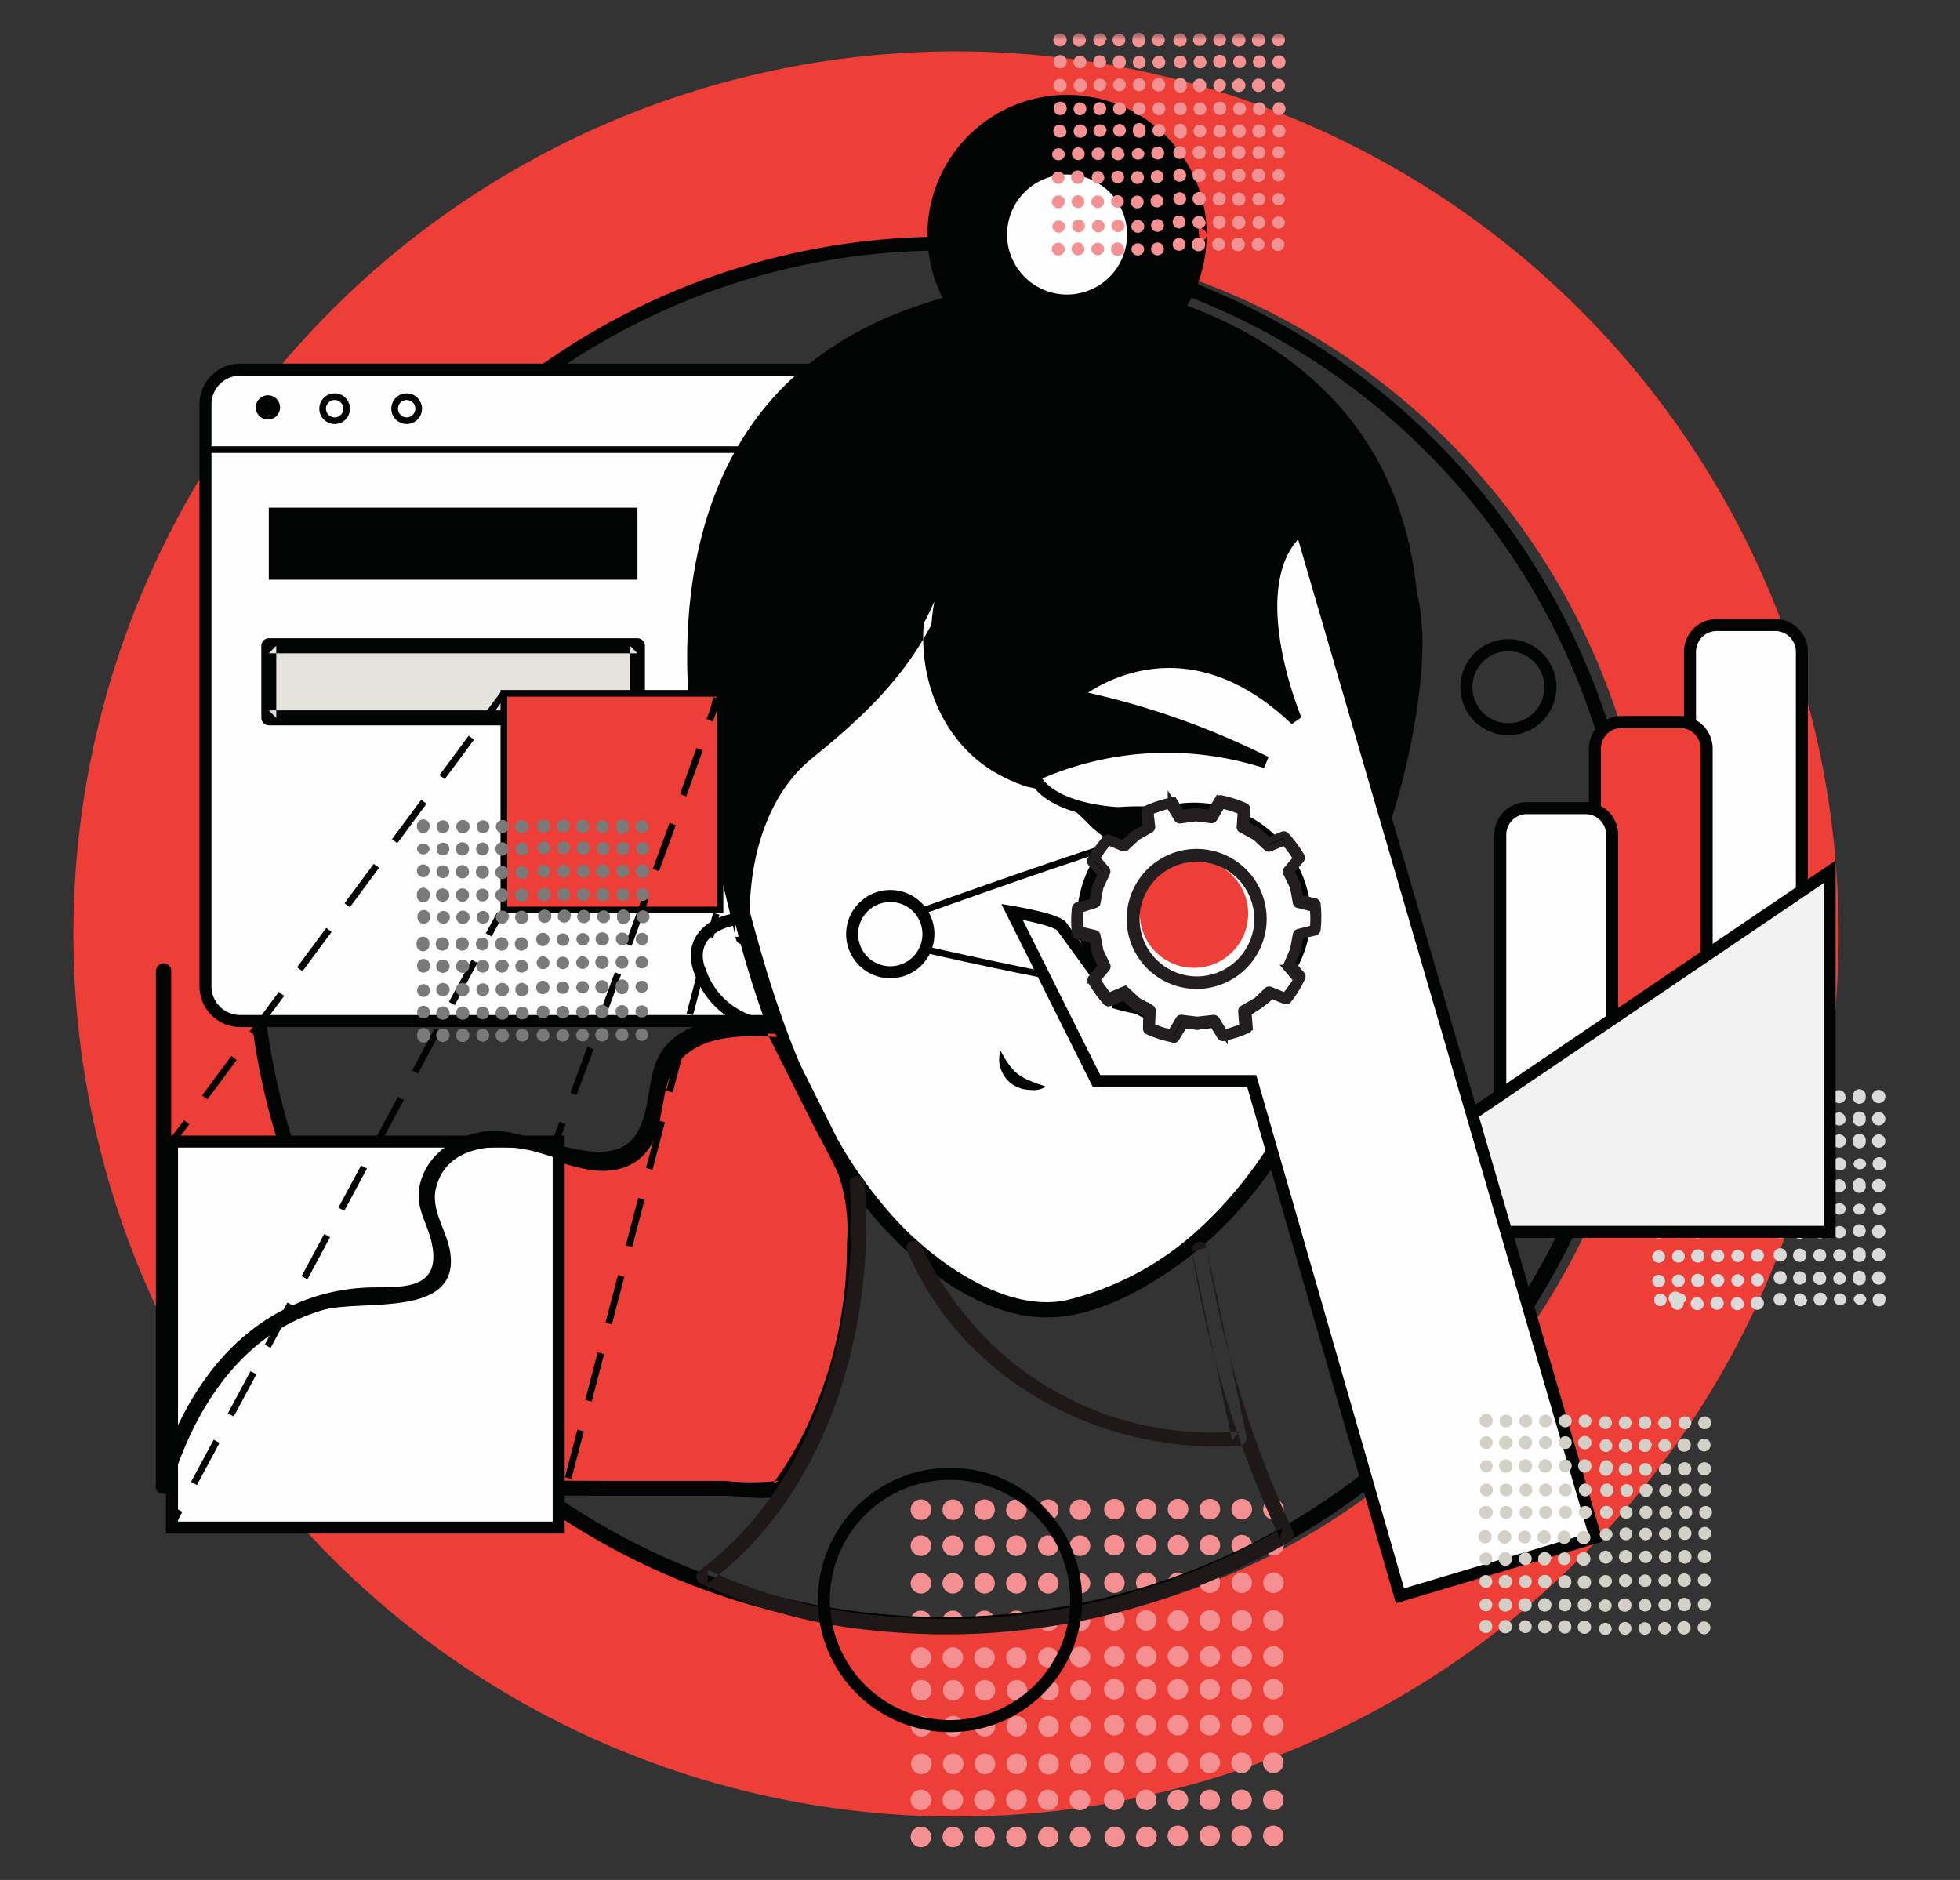
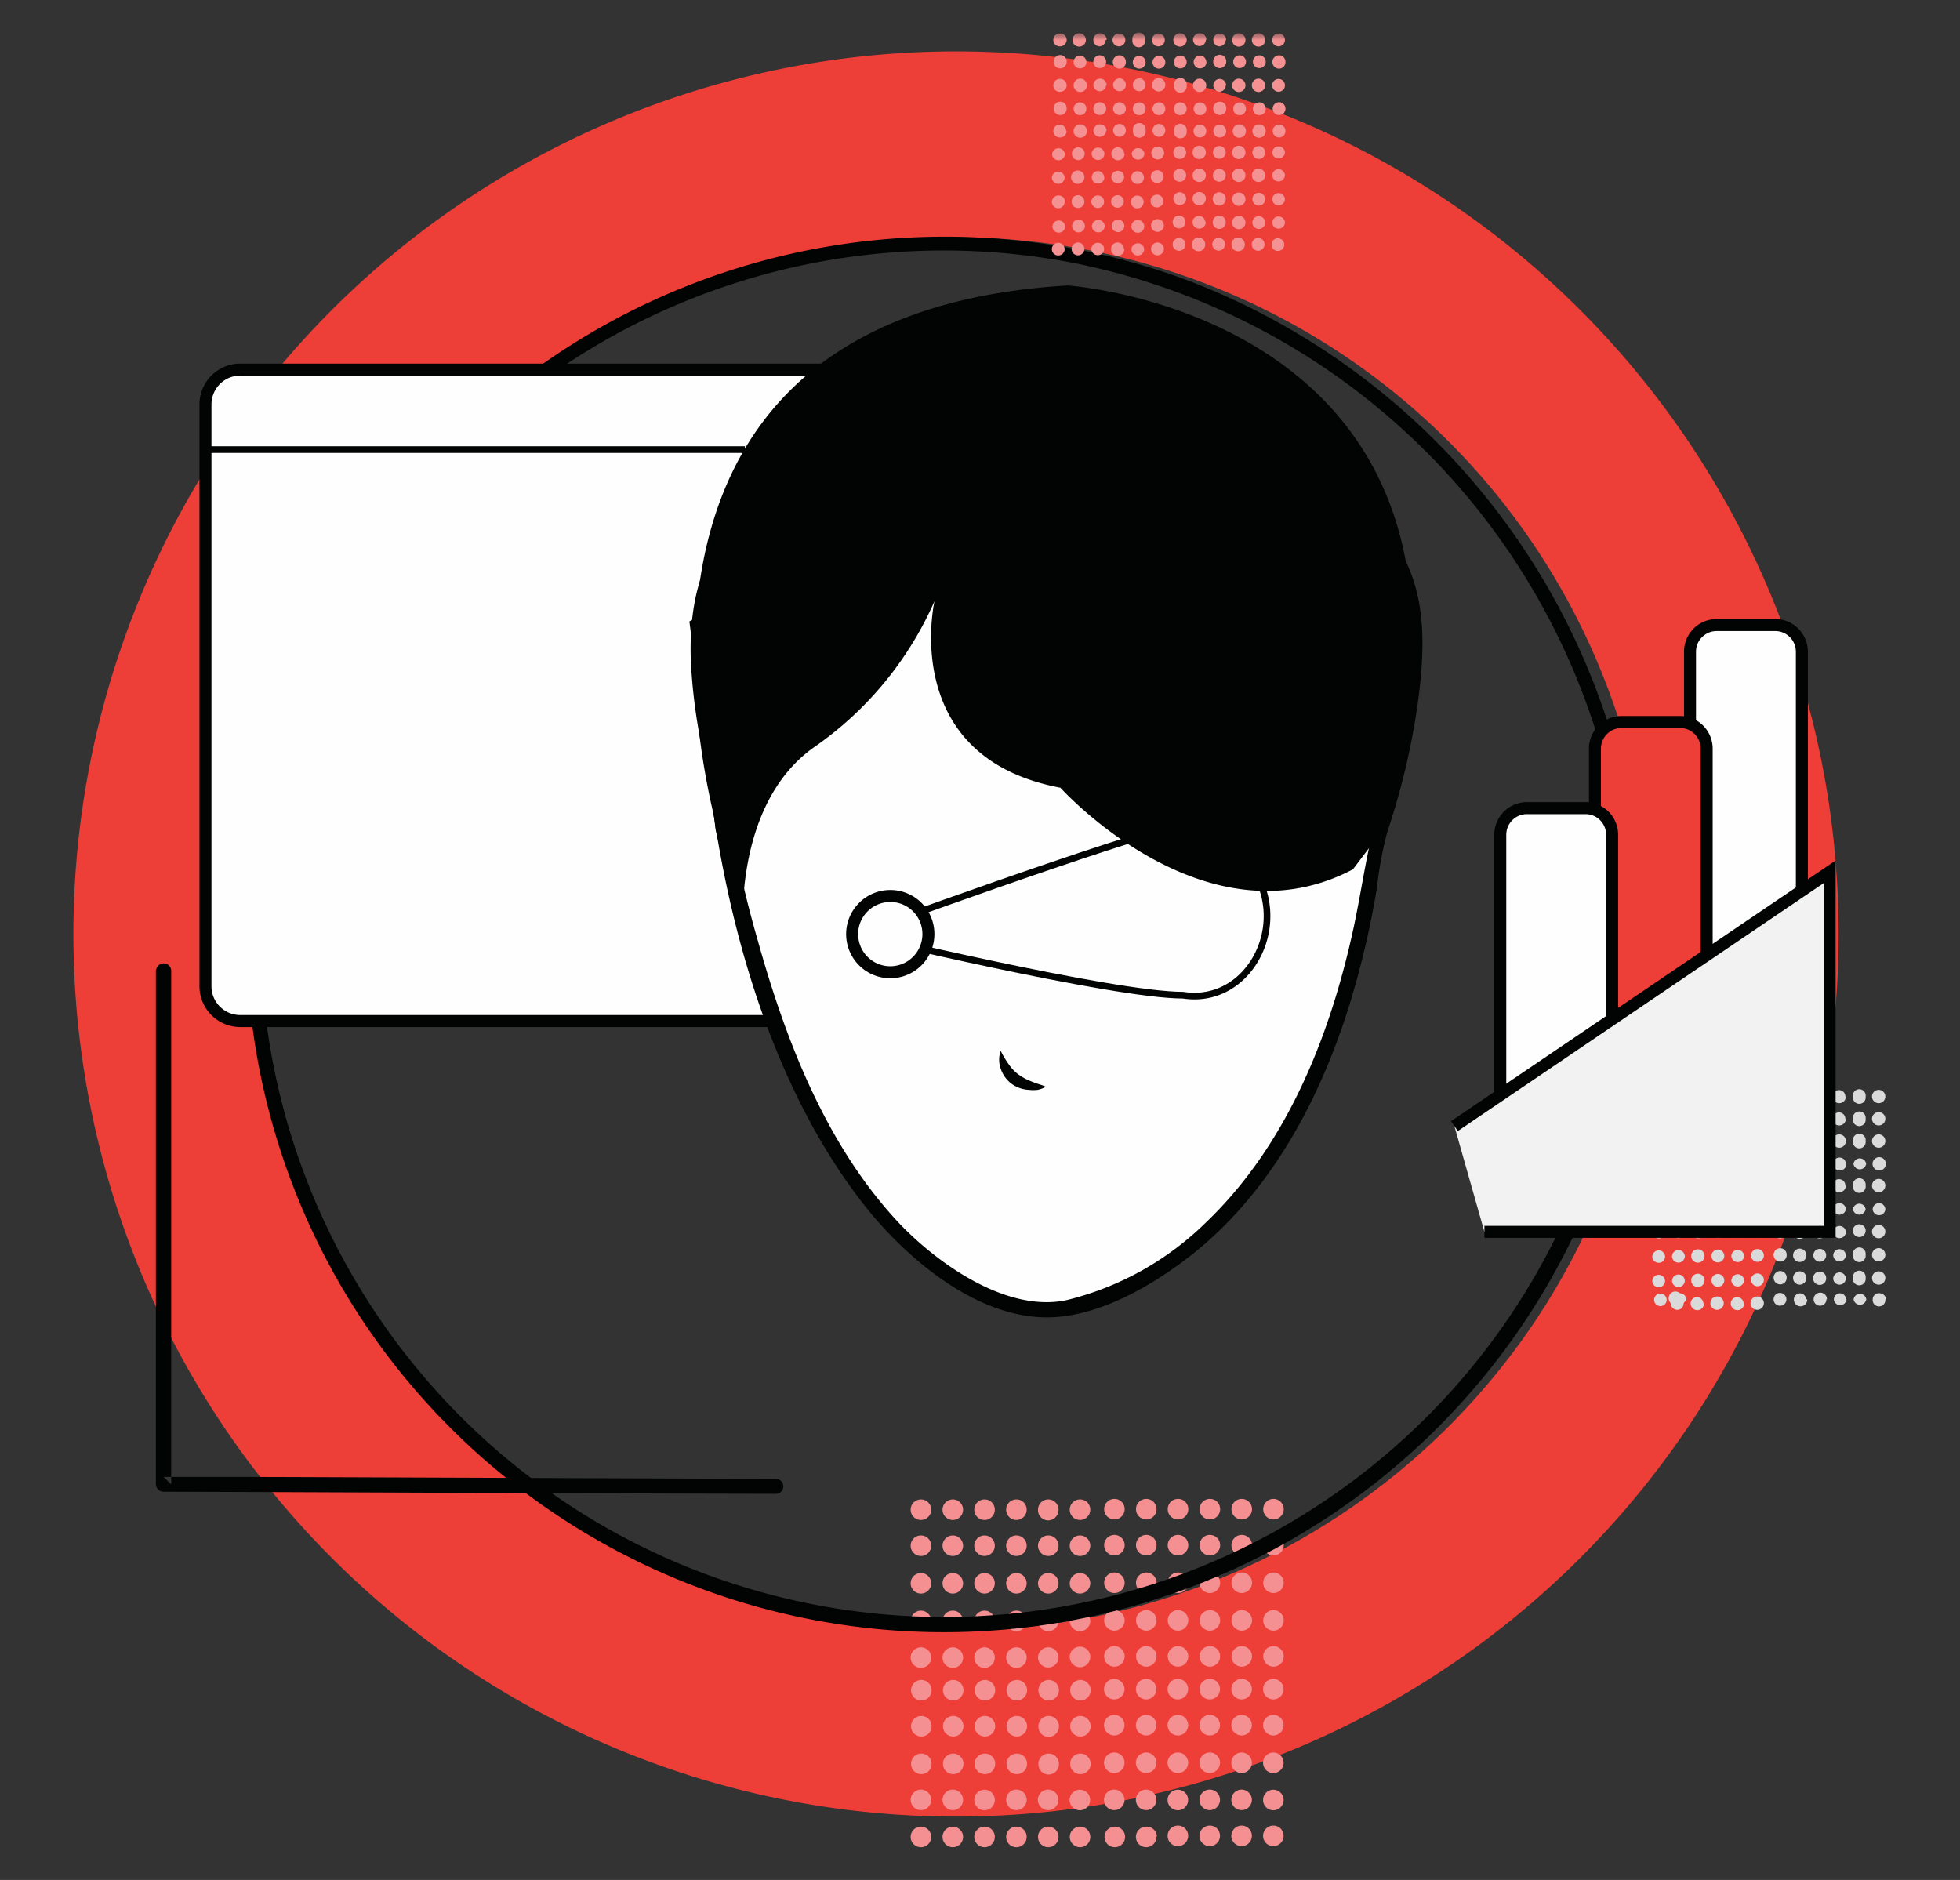
<svg xmlns="http://www.w3.org/2000/svg" id="Calque_1" data-name="Calque 1" viewBox="0 0 147 141">
  <rect x="0" y="0" width="147" height="141" fill="#333333" stroke="none" />
  <defs>
    <mask id="mask" x="5.5" y="2.5" width="135.9" height="136" maskUnits="userSpaceOnUse">
      <g id="b">
-         <path id="a" d="M5.5,138.5H141.4V2.5H5.5Z" style="fill:#fff;fill-rule:evenodd" />
-       </g>
+         </g>
    </mask>
    <mask id="mask-29" x="5.5" y="2.5" width="135.9" height="136" maskUnits="userSpaceOnUse">
      <g id="b-29" data-name="b">
        <path id="a-29" data-name="a" d="M5.5,138.5H141.4V2.5H5.5Z" style="fill:#fff;fill-rule:evenodd" />
      </g>
    </mask>
  </defs>
  <title>digital-marketing</title>
  <path d="M130.92,70.05A59.22,59.22,0,1,1,71.7,10.83a59.22,59.22,0,0,1,59.22,59.22Z" style="fill:none;stroke:#ee3e38;stroke-width:13.95px" />
  <path d="M141.4,90.64a.47.47,0,0,1-.45.5.47.47,0,0,1-.5-.45v0a.47.47,0,0,1,.5-.45.48.48,0,0,1,.45.45m-1.48,0a.48.48,0,0,1-.95,0h0a.48.48,0,0,1,.95,0m-1.48,0a.48.48,0,0,1-.95,0,0,0,0,0,1,0,0,.46.46,0,0,1,.49-.45.48.48,0,0,1,.46.45m-1.48,0a.47.47,0,0,1-.48.48.48.48,0,0,1-.48-.48.48.48,0,0,1,1,0m-1.48,0a.48.48,0,0,1-1,0v0a.47.47,0,0,1,.5-.45.48.48,0,0,1,.46.45m-1.48,0a.48.48,0,0,1-.48.48.47.47,0,0,1-.48-.48.48.48,0,0,1,.48-.48.49.49,0,0,1,.48.48m7.4,1.68a.48.48,0,0,1-1,0v0a.48.48,0,0,1,1,0m-1.48,0a.48.48,0,0,1-.95,0h0a.48.48,0,1,1,.95,0m-1.48,0a.47.47,0,0,1-.46.49.46.46,0,0,1-.49-.45s0,0,0,0a.47.47,0,0,1,.49-.46.48.48,0,0,1,.46.46m-1.48,0a.47.47,0,0,1-.48.47.48.48,0,0,1-.48-.47h0a.48.48,0,0,1,.48-.48.47.47,0,0,1,.48.48m-1.48,0a.48.48,0,0,1-1,0v0a.48.48,0,0,1,1,0m-1.48,0a.48.48,0,0,1-.48.47.48.48,0,1,1,0-1,.48.48,0,0,1,.48.48m7.4,1.75a.48.48,0,1,1-1,0v0a.48.48,0,0,1,1,0m-1.48,0a.48.48,0,1,1-.95,0h0a.48.48,0,1,1,.95,0m-1.48,0a.49.49,0,0,1-.46.5.48.48,0,0,1-.49-.46,0,0,0,0,1,0,0,.47.47,0,0,1,.49-.46.48.48,0,0,1,.46.46m-1.48,0a.48.48,0,0,1-.48.48.49.49,0,0,1-.48-.48.48.48,0,0,1,.48-.48.47.47,0,0,1,.48.48m-1.48,0a.48.48,0,0,1-1,0v0a.48.48,0,0,1,1,0m-1.48,0a.48.48,0,0,1-.48.47.48.48,0,1,1,0-1,.48.48,0,0,1,.48.48m7.4,1.75a.48.48,0,1,1-1,0v0a.48.48,0,0,1,1,0m-1.48,0a.48.48,0,1,1-.95,0h0a.48.48,0,1,1,.95,0m-1.48,0a.48.48,0,0,1-.46.5.47.47,0,0,1-.49-.46,0,0,0,0,1,0,0,.48.48,0,0,1,.49-.46.49.49,0,0,1,.46.46m-1.48,0a.48.48,0,0,1-.48.48.48.48,0,1,1,0-1,.48.48,0,0,1,.48.48m-1.48,0a.48.48,0,0,1-1,0v0a.48.48,0,0,1,1,0m-1.48,0a.49.49,0,0,1-.48.48.48.48,0,0,1,0-1,.49.49,0,0,1,.48.48h0m7.4,1.67a.47.47,0,0,1-.45.5.47.47,0,0,1-.5-.45v-.05A.47.47,0,0,1,141,97a.48.48,0,0,1,.45.45m-1.48,0a.48.48,0,0,1-.95,0h0a.48.48,0,0,1,.95,0m-1.48,0a.48.48,0,0,1-.95.05,0,0,0,0,1,0-.05A.46.46,0,0,1,138,97a.48.48,0,0,1,.46.45m-1.48,0a.47.47,0,0,1-.48.48.48.48,0,0,1-.48-.48.48.48,0,0,1,1,0m-1.48,0a.48.48,0,0,1-1,.05v-.05A.47.47,0,0,1,135,97a.48.48,0,0,1,.46.45m-1.48,0a.48.48,0,0,1-.48.48.47.47,0,0,1-.48-.48.48.48,0,0,1,.48-.48.49.49,0,0,1,.48.48m-1.6-6.85a.48.48,0,0,1-1,0,.48.48,0,0,1,1,0m-1.48,0a.48.48,0,0,1-1,0v0a.47.47,0,0,1,.5-.45.49.49,0,0,1,.46.45m-1.49,0a.48.48,0,1,1-1,0,.48.48,0,1,1,1,0m-1.48,0a.48.48,0,0,1-1,0v0a.47.47,0,0,1,.5-.45.48.48,0,0,1,.45.45m-1.48,0a.47.47,0,0,1-.46.5.49.49,0,0,1-.5-.45v0a.49.49,0,0,1,.48-.48.48.48,0,0,1,.48.48m-1.48,0a.47.47,0,0,1-.48.48.47.47,0,1,1,.48-.48m7.41,1.68a.48.48,0,1,1-.48-.48.48.48,0,0,1,.48.48m-1.48,0a.48.48,0,0,1-.46.49.47.47,0,0,1-.5-.45v0a.48.48,0,0,1,.5-.46.49.49,0,0,1,.46.46m-1.49,0a.48.48,0,1,1-.47-.48.47.47,0,0,1,.47.48m-1.48,0a.48.48,0,0,1-1,0v0a.48.48,0,0,1,1,0m-1.48,0a.47.47,0,0,1-.46.49.48.48,0,0,1-.5-.45v0a.48.48,0,0,1,.48-.48.47.47,0,0,1,.48.48m-1.48,0a.47.47,0,0,1-.48.47.48.48,0,0,1-.48-.47.49.49,0,0,1,.5-.46.48.48,0,0,1,.46.46m7.41,1.75a.48.48,0,1,1-.48-.48.48.48,0,0,1,.48.48m-1.48,0a.49.49,0,0,1-.46.5.49.49,0,0,1-.5-.46v0a.48.48,0,0,1,.5-.46.49.49,0,0,1,.46.46m-1.49,0a.48.48,0,1,1-.47-.48.47.47,0,0,1,.47.48m-1.48,0a.48.48,0,1,1-1,0v0a.48.48,0,0,1,1,0m-1.48,0a.49.49,0,0,1-.46.5.49.49,0,0,1-.5-.46v0a.48.48,0,0,1,.48-.48.47.47,0,0,1,.48.48m-1.48,0a.47.47,0,0,1-.48.47.48.48,0,0,1-.48-.47.49.49,0,0,1,.5-.46.48.48,0,0,1,.46.46m7.41,1.75a.48.48,0,1,1-.48-.48.49.49,0,0,1,.48.48h0m-1.48,0a.49.49,0,0,1-.46.5.48.48,0,0,1-.5-.46v0a.49.49,0,0,1,.5-.46.49.49,0,0,1,.46.46m-1.49,0a.48.48,0,1,1-.47-.48.48.48,0,0,1,.47.48h0m-1.48,0a.48.48,0,1,1-1,0v0a.48.48,0,0,1,1,0m-1.48,0a.48.48,0,0,1-.46.5.49.49,0,0,1-.5-.46v0a.49.49,0,0,1,.48-.48.48.48,0,0,1,.48.48h0m-1.48,0a.48.48,0,0,1-.48.48.49.49,0,0,1-.48-.48.49.49,0,0,1,.5-.46.49.49,0,0,1,.46.46m7.41,1.67a.48.48,0,0,1-1,0,.48.48,0,0,1,1,0m-1.48,0a.48.48,0,0,1-1,.05v-.05a.47.47,0,0,1,.5-.45.49.49,0,0,1,.46.45m-1.49,0a.48.48,0,1,1-1,0,.48.48,0,1,1,1,0m-1.48,0a.48.48,0,0,1-1,.05v-.05a.47.47,0,0,1,.5-.45.48.48,0,0,1,.45.45m-1.48,0a.47.47,0,0,1-.46.5.49.49,0,0,1-.5-.45v-.05A.49.49,0,0,1,126,97a.48.48,0,0,1,.48.48m-1.48,0a.47.47,0,0,1-.48.48.47.47,0,1,1,.48-.48M141.4,82.24a.48.48,0,1,1-1,0h0a.48.48,0,1,1,1,0m-1.48,0a.48.48,0,1,1-.95,0h0a.48.48,0,1,1,.95,0m-1.48,0a.48.48,0,1,1-1,0h0a.48.48,0,0,1,.48-.48.47.47,0,0,1,.48.48m-1.48,0a.47.47,0,0,1-.48.47.48.48,0,1,1,.48-.47m-1.48,0a.49.49,0,0,1-.48.48.49.49,0,0,1-.48-.48h0a.48.48,0,0,1,1,0m-1.48,0a.48.48,0,0,1-.48.47.48.48,0,1,1,0-.95.48.48,0,0,1,.48.48m7.4,1.67a.48.48,0,1,1-1,0h0a.48.48,0,1,1,1,0m-1.48,0a.48.48,0,1,1-.95,0h0a.48.48,0,1,1,.95,0m-1.48,0a.48.48,0,1,1-1,0h0a.49.49,0,0,1,.48-.48.48.48,0,0,1,.48.48m-1.48,0a.48.48,0,0,1-.48.48.48.48,0,1,1,0-1,.48.48,0,0,1,.48.48m-1.48,0a.49.49,0,0,1-.48.48.48.48,0,0,1-.48-.48h0a.48.48,0,0,1,1,0m-1.48,0a.49.49,0,0,1-.48.48.48.48,0,0,1,0-1,.49.49,0,0,1,.48.48m7.4,1.75a.48.48,0,1,1-1,0h0a.48.48,0,1,1,1,0m-1.48,0a.48.48,0,1,1-.95,0h0a.48.48,0,1,1,.95,0m-1.48,0a.48.48,0,1,1-1,0h0a.48.48,0,1,1,1,0m-1.48,0a.47.47,0,0,1-.48.48.48.48,0,0,1-.48-.48.48.48,0,0,1,1,0m-1.48,0a.49.49,0,0,1-.48.48.48.48,0,0,1-.48-.48h0a.49.49,0,0,1,.48-.48.49.49,0,0,1,.48.48m-1.48,0a.49.49,0,0,1-.48.48.48.48,0,0,1,0-1,.49.49,0,0,1,.48.48m7.4,1.75a.48.48,0,0,1-1,0h0a.48.48,0,0,1,1,0m-1.48,0a.48.48,0,0,1-.95,0h0a.48.48,0,0,1,.95,0m-1.48,0a.48.48,0,0,1-1,0h0a.48.48,0,0,1,.48-.47.47.47,0,0,1,.48.47m-1.48,0a.47.47,0,0,1-.48.48.48.48,0,1,1,0-1,.47.47,0,0,1,.48.47m-1.48,0a.48.48,0,0,1-1,0h0a.48.48,0,0,1,1,0m-1.48,0a.48.48,0,0,1-.48.48.47.47,0,0,1-.48-.48.48.48,0,0,1,.48-.48.49.49,0,0,1,.48.48h0m7.4,1.68a.48.48,0,1,1-1,0h0a.48.48,0,1,1,1,0m-1.48,0a.48.48,0,1,1-.95,0h0a.48.48,0,1,1,.95,0m-1.48,0a.48.48,0,1,1-1,0h0a.48.48,0,0,1,.48-.48.47.47,0,0,1,.48.48m-1.48,0a.47.47,0,0,1-.48.47.48.48,0,1,1,.48-.47m-1.48,0a.49.49,0,0,1-.48.48.49.49,0,0,1-.48-.48h0a.48.48,0,0,1,1,0m-1.48,0a.48.48,0,0,1-.48.47.48.48,0,1,1,0-1,.48.48,0,0,1,.48.48m-1.6-6.85a.48.48,0,0,1-.48.47.48.48,0,1,1,0-.95.48.48,0,0,1,.48.48m-1.48,0a.48.48,0,0,1-.48.47.48.48,0,1,1,0-.95.48.48,0,0,1,.48.48m-1.49,0a.48.48,0,1,1-.47-.48.47.47,0,0,1,.47.48m-1.48,0a.48.48,0,1,1-.48-.48.47.47,0,0,1,.48.48m-1.48,0a.49.49,0,0,1-.46.5.49.49,0,0,1-.5-.46v0a.48.48,0,0,1,.48-.48.47.47,0,0,1,.48.48m-1.48,0a.47.47,0,0,1-.48.47.48.48,0,1,1,.48-.47m7.41,1.67a.49.49,0,0,1-.48.48.48.48,0,0,1-.48-.48.47.47,0,0,1,.48-.48.48.48,0,0,1,.48.48m-1.48,0a.49.49,0,0,1-.48.48.48.48,0,1,1,0-1,.49.49,0,0,1,.48.48m-1.49,0a.48.48,0,1,1-.47-.48.48.48,0,0,1,.47.48m-1.48,0a.48.48,0,1,1-.48-.48.48.48,0,0,1,.48.48m-1.48,0a.48.48,0,0,1-.46.5.49.49,0,0,1-.5-.46v0a.49.49,0,0,1,.48-.48.48.48,0,0,1,.48.48m-1.48,0a.48.48,0,0,1-.48.48.48.48,0,1,1,.48-.48m7.41,1.75a.48.48,0,0,1-.48.48.47.47,0,0,1-.48-.48.48.48,0,0,1,.48-.48.49.49,0,0,1,.48.48m-1.48,0a.49.49,0,0,1-.48.48.48.48,0,1,1,0-1,.49.49,0,0,1,.48.48m-1.49,0a.48.48,0,1,1-.47-.48.48.48,0,0,1,.47.48m-1.48,0a.48.48,0,1,1-.48-.48.48.48,0,0,1,.48.48m-1.48,0a.48.48,0,0,1-.46.5.49.49,0,0,1-.5-.46v0a.49.49,0,0,1,.48-.48.48.48,0,0,1,.48.48m-1.48,0a.47.47,0,0,1-.48.48.48.48,0,0,1-.48-.48.48.48,0,1,1,1,0m7.41,1.75a.48.48,0,0,1-.48.48.47.47,0,0,1-.48-.48.48.48,0,0,1,.48-.48.49.49,0,0,1,.48.48m-1.48,0a.48.48,0,0,1-.48.48.47.47,0,0,1-.48-.48.48.48,0,0,1,.48-.48.49.49,0,0,1,.48.48h0m-1.49,0a.48.48,0,1,1-1,0,.48.48,0,1,1,1,0h0m-1.48,0a.48.48,0,1,1-.48-.48.48.48,0,0,1,.48.48h0m-1.48,0a.47.47,0,0,1-.46.5.49.49,0,0,1-.5-.45v0a.49.49,0,0,1,.48-.48.48.48,0,0,1,.48.48h0m-1.48,0a.47.47,0,0,1-.48.48.48.48,0,0,1-.48-.48.48.48,0,1,1,1,0h0m7.41,1.68a.48.48,0,0,1-.48.47.48.48,0,1,1,0-1,.48.48,0,0,1,.48.48m-1.48,0a.48.48,0,0,1-.48.47.48.48,0,1,1,0-1,.48.48,0,0,1,.48.48m-1.49,0a.48.48,0,1,1-.47-.48.47.47,0,0,1,.47.48m-1.48,0a.48.48,0,1,1-.48-.48.47.47,0,0,1,.48.48m-1.48,0a.49.49,0,0,1-.46.5.49.49,0,0,1-.5-.46v0a.48.48,0,0,1,.48-.48.47.47,0,0,1,.48.48m-1.48,0a.47.47,0,0,1-.48.47.48.48,0,1,1,.48-.47" style="fill:#dbdada;fill-rule:evenodd" />
  <path d="M96.27,126.69a.77.77,0,0,1-1.54,0,.77.77,0,0,1,1.54,0m-2.38,0a.77.77,0,1,1-.77-.77.77.77,0,0,1,.77.77m-2.39,0a.77.77,0,1,1-.77-.77.76.76,0,0,1,.77.77m-2.39,0a.77.77,0,0,1-1.54,0,.77.77,0,0,1,1.54,0m-2.38,0a.77.77,0,1,1-.77-.77.77.77,0,0,1,.77.77m-2.39,0a.77.77,0,1,1-.77-.77.78.78,0,0,1,.77.77m11.93,2.7a.77.77,0,1,1-.77-.77.77.77,0,0,1,.77.77m-2.38,0a.77.77,0,0,1-1.54,0,.77.77,0,1,1,1.54,0m-2.39,0a.77.77,0,1,1-.77-.77.77.77,0,0,1,.77.77m-2.39,0a.77.77,0,1,1-.77-.77.77.77,0,0,1,.77.77m-2.38,0a.77.77,0,1,1-1.54,0,.77.77,0,0,1,1.54,0m-2.39,0a.77.77,0,1,1-.77-.77.77.77,0,0,1,.77.77m11.93,2.82a.77.77,0,0,1-1.54,0,.77.77,0,0,1,1.54,0h0m-2.38,0a.77.77,0,1,1-.77-.77.77.77,0,0,1,.77.77h0m-2.39,0a.77.77,0,1,1-.77-.77.76.76,0,0,1,.77.77h0m-2.39,0a.77.77,0,1,1-1.54,0,.77.77,0,0,1,1.54,0h0m-2.38,0a.77.77,0,1,1-.77-.77.77.77,0,0,1,.77.77h0m-2.39,0a.77.77,0,1,1-.77-.77.76.76,0,0,1,.77.77h0M96.27,135a.77.77,0,1,1-1.54,0,.77.77,0,1,1,1.54,0m-2.38,0a.77.77,0,1,1-.77-.78.78.78,0,0,1,.77.78m-2.39,0a.77.77,0,1,1-.77-.78.77.77,0,0,1,.77.78m-2.39,0a.77.77,0,0,1-1.54,0,.77.77,0,1,1,1.54,0m-2.38,0a.77.77,0,1,1-.77-.78.78.78,0,0,1,.77.78m-2.39,0a.77.77,0,1,1-.77-.78.78.78,0,0,1,.77.78m11.93,2.69a.77.77,0,1,1-.77-.77.76.76,0,0,1,.77.77m-2.38,0a.77.77,0,1,1-.77-.77.77.77,0,0,1,.77.77m-2.39,0a.77.77,0,1,1-.77-.77.76.76,0,0,1,.77.77m-2.39,0a.77.77,0,1,1-.77-.77.76.76,0,0,1,.77.77m-2.38,0A.77.77,0,1,1,86,137a.77.77,0,0,1,.77.77m-2.39,0a.77.77,0,1,1-.77-.77.76.76,0,0,1,.77.77m-2.58-11a.77.77,0,1,1-1.54,0,.77.77,0,1,1,1.54,0m-2.38,0a.77.77,0,1,1-.77-.77.77.77,0,0,1,.77.77m-2.39,0a.77.77,0,1,1-.77-.77.76.76,0,0,1,.77.77m-2.39,0a.77.77,0,0,1-1.54,0,.77.77,0,0,1,1.54,0m-2.38,0a.77.77,0,1,1-.77-.77.77.77,0,0,1,.77.77m-2.39,0a.77.77,0,1,1-.77-.77.77.77,0,0,1,.77.77m11.93,2.7a.77.77,0,1,1-.77-.77.77.77,0,0,1,.77.77m-2.38,0a.79.79,0,0,1-.75.8.77.77,0,0,1-.79-.75v-.05a.77.77,0,1,1,1.54,0m-2.39,0a.77.77,0,1,1-.77-.77.77.77,0,0,1,.77.77m-2.39,0a.77.77,0,1,1-.77-.77.77.77,0,0,1,.77.77m-2.38,0a.77.77,0,1,1-1.54,0,.77.77,0,1,1,1.54,0m-2.39,0a.77.77,0,1,1-1.54,0,.77.77,0,1,1,1.54,0m11.93,2.82a.77.77,0,0,1-1.54,0,.77.77,0,1,1,1.54,0h0m-2.38,0a.78.78,0,0,1-.75.8.77.77,0,0,1-.79-.74v-.06a.77.77,0,0,1,1.54,0h0m-2.39,0a.77.77,0,1,1-.77-.77.76.76,0,0,1,.77.77h0m-2.39,0a.77.77,0,0,1-1.54,0,.77.77,0,0,1,1.54,0h0m-2.38,0a.77.77,0,1,1-.77-.77.77.77,0,0,1,.77.77h0m-2.39,0a.77.77,0,1,1-.77-.77.77.77,0,0,1,.77.77h0M81.76,135a.77.77,0,1,1-1.54,0,.77.77,0,1,1,1.54,0m-2.38,0a.77.77,0,1,1-.77-.78.78.78,0,0,1,.77.78M77,135a.77.77,0,1,1-.77-.78A.77.77,0,0,1,77,135m-2.39,0a.77.77,0,1,1-1.54,0,.77.77,0,1,1,1.54,0m-2.38,0a.77.77,0,1,1-.77-.78.78.78,0,0,1,.77.78m-2.39,0a.77.77,0,1,1-.77-.78.78.78,0,0,1,.77.78m11.93,2.69A.77.77,0,1,1,81,137a.76.76,0,0,1,.77.77m-2.38,0a.77.77,0,1,1-.77-.77.77.77,0,0,1,.77.77m-2.39,0a.77.77,0,1,1-.77-.77.76.76,0,0,1,.77.77m-2.39,0a.77.77,0,1,1-.77-.77.76.76,0,0,1,.77.77m-2.38,0a.77.77,0,1,1-.77-.77.77.77,0,0,1,.77.77m-2.39,0a.77.77,0,1,1-.77-.77.77.77,0,0,1,.77.77m26.44-24.58a.77.77,0,0,1-1.54,0,.77.77,0,0,1,1.54,0m-2.38,0a.77.77,0,1,1-.77-.77.77.77,0,0,1,.77.77m-2.39,0a.77.77,0,1,1-.77-.77.76.76,0,0,1,.77.77m-2.39,0a.77.77,0,1,1-.77-.77.76.76,0,0,1,.77.77m-2.38,0a.77.77,0,1,1-.77-.77.77.77,0,0,1,.77.77m-2.39,0a.77.77,0,1,1-.77-.77.76.76,0,0,1,.77.77m11.93,2.7a.77.77,0,1,1-.77-.77.77.77,0,0,1,.77.77m-2.38,0a.77.77,0,1,1-1.54,0,.77.77,0,0,1,1.54,0m-2.39,0a.77.77,0,1,1-.77-.77.77.77,0,0,1,.77.77m-2.39,0a.77.77,0,1,1-.77-.77.77.77,0,0,1,.77.77m-2.38,0a.77.77,0,1,1-1.54,0,.77.77,0,1,1,1.54,0m-2.39,0a.77.77,0,1,1-.77-.77.77.77,0,0,1,.77.77m11.93,2.82a.77.77,0,1,1-.77-.77.77.77,0,0,1,.77.77m-2.38,0a.77.77,0,0,1-1.54,0,.77.77,0,1,1,1.54,0m-2.39,0a.77.77,0,1,1-.77-.77.77.77,0,0,1,.77.77m-2.39,0a.77.77,0,1,1-.77-.77.77.77,0,0,1,.77.77m-2.38,0a.77.77,0,1,1-1.54,0,.77.77,0,1,1,1.54,0m-2.39,0a.77.77,0,1,1-.77-.77.77.77,0,0,1,.77.77m11.93,2.82a.77.77,0,1,1-1.54,0,.77.77,0,1,1,1.54,0h0m-2.38,0a.77.77,0,1,1-.77-.77.77.77,0,0,1,.77.77h0m-2.39,0a.77.77,0,1,1-.77-.77.76.76,0,0,1,.77.77h0m-2.39,0a.77.77,0,0,1-1.54,0,.77.77,0,0,1,1.54,0h0m-2.38,0a.77.77,0,1,1-.77-.77.77.77,0,0,1,.77.77h0m-2.39,0a.77.77,0,1,1-1.54,0h0a.77.77,0,1,1,1.54,0h0m11.93,2.7a.77.77,0,1,1-.77-.77.77.77,0,0,1,.77.77h0m-2.38,0a.77.77,0,0,1-1.54,0,.77.77,0,0,1,1.54,0h0m-2.39,0a.77.77,0,1,1-.77-.77.77.77,0,0,1,.77.77h0m-2.39,0a.77.77,0,1,1-.77-.77.77.77,0,0,1,.77.77h0m-2.38,0a.77.77,0,1,1-1.54,0,.77.77,0,1,1,1.54,0h0m-2.39,0a.77.77,0,1,1-.77-.77.77.77,0,0,1,.77.77h0m-2.58-11a.77.77,0,1,1-.77-.77.76.76,0,0,1,.77.77m-2.38,0a.79.79,0,0,1-.75.8.77.77,0,0,1-.79-.74v-.06a.77.77,0,0,1,1.54,0m-2.39,0a.77.77,0,1,1-.77-.77.76.76,0,0,1,.77.77m-2.39,0a.77.77,0,1,1-.77-.77.76.76,0,0,1,.77.77m-2.38,0a.77.77,0,1,1-.77-.77.77.77,0,0,1,.77.77m-2.39,0a.77.77,0,1,1-.77-.77.77.77,0,0,1,.77.77m11.93,2.7a.77.77,0,1,1-.77-.77.77.77,0,0,1,.77.77m-2.38,0a.77.77,0,1,1-1.54,0,.77.77,0,0,1,1.54,0m-2.39,0a.77.77,0,1,1-.77-.77.77.77,0,0,1,.77.77m-2.39,0a.77.77,0,1,1-.77-.77.77.77,0,0,1,.77.77m-2.38,0a.77.77,0,1,1-1.54,0,.77.77,0,0,1,1.54,0m-2.39,0a.77.77,0,1,1-1.54,0,.77.77,0,0,1,1.54,0m11.93,2.82a.77.77,0,1,1-.77-.77.77.77,0,0,1,.77.77m-2.38,0a.77.77,0,0,1-1.54,0,.77.77,0,0,1,1.54,0m-2.39,0a.77.77,0,1,1-.77-.77.77.77,0,0,1,.77.77m-2.39,0a.77.77,0,1,1-.77-.77.77.77,0,0,1,.77.77m-2.38,0a.77.77,0,0,1-1.54,0,.77.77,0,0,1,1.54,0m-2.39,0a.77.77,0,1,1-1.54,0,.77.77,0,1,1,1.54,0m11.93,2.82a.77.77,0,1,1-1.54,0,.77.77,0,1,1,1.54,0h0m-2.38,0a.77.77,0,1,1-.77-.77.77.77,0,0,1,.77.77h0m-2.39,0a.77.77,0,1,1-.77-.77.76.76,0,0,1,.77.77h0m-2.39,0a.77.77,0,1,1-1.54,0,.77.77,0,0,1,1.54,0h0m-2.38,0a.77.77,0,1,1-.77-.77.77.77,0,0,1,.77.77h0m-2.39,0a.77.77,0,1,1-.77-.77.77.77,0,0,1,.77.77h0m11.93,2.7a.77.77,0,1,1-.77-.77.77.77,0,0,1,.77.77h0m-2.38,0a.77.77,0,0,1-.75.79.76.76,0,0,1-.79-.74v0a.77.77,0,0,1,1.54,0h0m-2.39,0a.77.77,0,1,1-.77-.77.77.77,0,0,1,.77.77h0m-2.39,0a.77.77,0,1,1-.77-.77.77.77,0,0,1,.77.77h0m-2.38,0a.77.77,0,0,1-1.54,0,.77.77,0,0,1,1.54,0h0m-2.39,0a.77.77,0,0,1-1.54,0,.77.77,0,0,1,1.54,0h0" style="fill:#f49092;fill-rule:evenodd" />
  <path d="M122,70.05A51.21,51.21,0,0,1,31.4,102.79a51.23,51.23,0,0,1,49.46-83,51.73,51.73,0,0,1,40.51,42,53,53,0,0,1,.65,8.25.57.57,0,0,0,1.13,0A52.92,52.92,0,0,0,89,21,52.37,52.37,0,0,0,25.9,97a52.36,52.36,0,0,0,96.65-19,55.52,55.52,0,0,0,.6-7.94.57.57,0,0,0-1.13,0" style="fill:#020303;fill-rule:evenodd" />
  <path d="M57.76,76.58H18.06A2.61,2.61,0,0,1,15.41,74V30.27a2.61,2.61,0,0,1,2.65-2.55H70.39a2.62,2.62,0,0,1,2.66,2.55V35.6L52.19,46.86l1.89,15c0,1.4,5.14,14.72,3.68,14.72" style="fill:#fefefe;fill-rule:evenodd" />
  <path d="M57.76,76.58H18.06A2.61,2.61,0,0,1,15.41,74V30.27a2.61,2.61,0,0,1,2.65-2.55H70.39a2.62,2.62,0,0,1,2.66,2.55V35.6L52.19,46.86l1.89,15c0,1.4,5.14,14.72,3.68,14.72Z" style="fill:none;stroke:#020303;stroke-width:0.9px" />
  <path d="M11.69,72.75v38.56a.58.58,0,0,0,.57.57c15.31.05,30.62.13,45.93.16a.56.56,0,0,0,0-1.12L18,110.77l-5.73,0,.57.56V72.75a.57.57,0,0,0-1.13,0" style="fill:#020303;fill-rule:evenodd" />
  <path d="M133.14,83.37h-4.39a2,2,0,0,1-2-2V48.88a2,2,0,0,1,2-2h4.39a2,2,0,0,1,2,2V81.4a2,2,0,0,1-2,2" style="fill:#fefefe;fill-rule:evenodd" />
  <path d="M133.14,83.37h-4.39a2,2,0,0,1-2-2V48.88a2,2,0,0,1,2-2h4.39a2,2,0,0,1,2,2V81.4A2,2,0,0,1,133.14,83.37Z" style="fill:none;stroke:#020303;stroke-width:0.9px" />
  <path d="M126,90.64h-4.38a2,2,0,0,1-2-2V56.15a2,2,0,0,1,2-2H126a2,2,0,0,1,2,2V88.67a2,2,0,0,1-2,2" style="fill:#ee3e38;fill-rule:evenodd" />
  <path d="M126,90.64h-4.38a2,2,0,0,1-2-2V56.15a2,2,0,0,1,2-2H126a2,2,0,0,1,2,2V88.67A2,2,0,0,1,126,90.64Z" style="fill:none;stroke:#020303;stroke-width:0.9px" />
  <path d="M118.91,89.36h-4.39a2,2,0,0,1-2-2V62.61a2,2,0,0,1,2-2h4.39a2,2,0,0,1,2,2V87.38a2,2,0,0,1-2,2" style="fill:#fefefe;fill-rule:evenodd" />
  <path d="M118.91,89.36h-4.39a2,2,0,0,1-2-2V62.61a2,2,0,0,1,2-2h4.39a2,2,0,0,1,2,2V87.38A2,2,0,0,1,118.91,89.36Z" style="fill:none;stroke:#020303;stroke-width:0.9px" />
  <path d="M109.08,84.46l28.14-19.07v27H111.33" style="fill:#f2f2f2;fill-rule:evenodd" />
  <path d="M109.08,84.46l28.14-19.07v27H111.33" style="fill:none;stroke:#020303;stroke-width:0.9px" />
  <path d="M53.67,57.93S58,96.28,78.9,98.26c0,0,20-1.42,24.32-35.19,0,0,7.16-19.6-1.12-23.56,0,0-17.66-19.81-43.74-1.7,0,0-9.37,1.47-4.68,20.12" style="fill:#fefefe;fill-rule:evenodd" />
  <path d="M53.11,57.93C54.38,69,57.79,81.35,64.72,90.26c3.25,4.17,8.89,9,14.61,8.51,3.39-.28,6.89-2.27,9.53-4.26,6.22-4.68,10.06-11.81,12.34-19.12a66.3,66.3,0,0,0,2.07-8.81,28.43,28.43,0,0,1,.79-4.23,53.51,53.51,0,0,0,2.28-9.65c.46-3.4.69-7.29-.85-10.47-.89-1.82-2.5-2.7-3.9-4a31.28,31.28,0,0,0-31-7.13,42.31,42.31,0,0,0-8.35,3.61c-1.49.84-2.89,2-4.43,2.67-4.82,2.23-6.17,7-6,12.14a42.19,42.19,0,0,0,1.31,8.58c.17.71,1.26.41,1.09-.3-1.3-5.32-3.38-16.07,3.3-19.09,2.55-1.16,4.82-2.84,7.35-4.11a34.16,34.16,0,0,1,16.06-3.83A30.73,30.73,0,0,1,99.65,38c.86.72,1.61,1.54,2.5,2.18,3.26,2.36,3.57,6.31,3.32,10.08a46.9,46.9,0,0,1-2,10.09c-.89,3-1.27,6-1.92,9.09-1.74,8.14-5,16.42-11.12,22.26A22.53,22.53,0,0,1,80,97.51c-4.42.95-9.55-2.63-12.5-5.7C62,86,58.93,78.07,56.82,70.49a81.36,81.36,0,0,1-2.58-12.56c-.08-.71-1.21-.72-1.13,0" style="fill:#020303;fill-rule:evenodd" />
  <path d="M103.27,62.83c12.5-39.09-23.2-41.42-23.2-41.42C40.74,23.74,54.38,64.23,54.38,64.23l1.37,6S54.84,60.5,61,56.08a26.07,26.07,0,0,0,9.09-11s-2.72,11.71,9.44,14c0,0,10.8,12,21.94,6.12l1.82-2.4Z" style="fill:#020303;fill-rule:evenodd" />
-   <path d="M103.81,63c3.42-10.87,4.64-23.93-3.72-32.94-4.6-4.95-11.22-7.83-17.82-8.91a24.28,24.28,0,0,0-8.69.52c-5.43,1.06-10.74,3.29-14.71,7.23-6.26,6.22-7.84,15.4-7.2,23.88.45,6,2.21,11.81,3.53,17.66.14.61,1.17.49,1.11-.15-.41-4.65.79-10.33,4.56-13.39,4.07-3.29,7.55-6.59,9.69-11.53l-1-.43c-1.08,4.76.57,10.15,4.78,12.82A12.72,12.72,0,0,0,77,59a13.2,13.2,0,0,1,2.23.62,30,30,0,0,1,2.65,2.42A22.8,22.8,0,0,0,93,67.29a14.43,14.43,0,0,0,7.49-1c1.59-.67,2.2-1.82,3.23-3.18.44-.57-.54-1.14-1-.56s-.8,1.17-1.27,1.68a6.22,6.22,0,0,1-3.23,1.65,14.58,14.58,0,0,1-8.71-.61A24.31,24.31,0,0,1,83,61.52c-1-.8-1.91-1.93-3-2.67-1.44-1-3.58-1.07-5.16-2.08a9.45,9.45,0,0,1-3.9-5,12.59,12.59,0,0,1-.37-6.53c.14-.59-.76-1-1-.44a25.49,25.49,0,0,1-6.59,9c-1.49,1.32-3.22,2.29-4.49,3.86-2.72,3.38-3.69,8.34-3.32,12.61l1.11-.15c-2.72-12.08-6.83-25.51.5-36.9a23.2,23.2,0,0,1,11.75-9c3.73-1.36,8.27-2.52,12.25-2.15a30.92,30.92,0,0,1,15.79,6.29c10.66,8.4,9.85,22.57,6.14,34.34-.21.69.87,1,1.09.3" style="fill:#020303;fill-rule:evenodd" />
  <path d="M64.37,70.05s19.55-7.15,24.36-8.19c10,2.56,6.63,13.82,0,12.78-5.32,0-24.36-4.59-24.36-4.59Z" style="fill:none;stroke:#020303;stroke-width:0.5px" />
  <path d="M69.63,70.05a2.86,2.86,0,1,1-2.86-2.85,2.85,2.85,0,0,1,2.86,2.85" style="fill:#fefefe;fill-rule:evenodd" />
  <path d="M69.63,70.05a2.86,2.86,0,1,1-2.86-2.85A2.85,2.85,0,0,1,69.63,70.05Z" style="fill:none;stroke:#020303;stroke-width:0.9px" />
  <path d="M75.08,78.87a6.87,6.87,0,0,0,.61,1,3.09,3.09,0,0,0,.71.73,4.15,4.15,0,0,0,.91.49c.17.08.36.13.55.21a4.22,4.22,0,0,1,.59.21,2.55,2.55,0,0,1-.62.23,2.89,2.89,0,0,1-.66,0,2.39,2.39,0,0,1-1.31-.46,2.32,2.32,0,0,1-.81-1.14,2,2,0,0,1,0-1.33" style="fill:#020303;fill-rule:evenodd" />
  <path d="M55.87,33.72H15.41" style="fill:none;stroke:#020303;stroke-width:0.5px" />
  <g style="mask:url(#mask)">
    <path d="M20.16,43.48H47.81v-5.4H20.16Z" style="fill:#020303;fill-rule:evenodd" />
  </g>
  <g style="mask:url(#mask)">
    <path d="M20.16,53.84H47.81V48.43H20.16Z" style="fill:#e4e3dd;fill-rule:evenodd" />
  </g>
  <g style="mask:url(#mask)">
    <path d="M47.81,53.28H20.16l.56.56V48.43l-.56.57H47.81l-.57-.57v5.41a.57.57,0,0,0,1.13,0V48.43a.58.58,0,0,0-.56-.56H20.16a.57.57,0,0,0-.56.56v5.41a.57.57,0,0,0,.56.56H47.81a.56.56,0,0,0,0-1.12M89.94,17.59A9.91,9.91,0,1,1,80,7.68a9.91,9.91,0,0,1,9.91,9.91" style="fill:#020303;fill-rule:evenodd" />
  </g>
  <g style="mask:url(#mask)">
    <path d="M89.37,17.59a9.35,9.35,0,0,1-18.69,0,9.35,9.35,0,0,1,18.69,0c0,.72,1.15.72,1.13,0a10.47,10.47,0,0,0-20.94,0,10.47,10.47,0,0,0,20.94,0,.57.57,0,0,0-1.13,0" style="fill:#020303;fill-rule:evenodd" />
  </g>
  <g style="mask:url(#mask)">
    <path d="M84.53,17.59a4.5,4.5,0,1,1-9,0h0a4.5,4.5,0,0,1,9,0" style="fill:#fefefe;fill-rule:evenodd" />
  </g>
  <g style="mask:url(#mask)">
    <path d="M58.4,76.91A6,6,0,0,1,52.56,73c-1.09-2.55,1-3.87,2.7-4.06" style="fill:none;stroke:#020303;stroke-width:0.9px" />
  </g>
  <g style="mask:url(#mask)">
    <path d="M21,30.65a.91.91,0,0,1-1.81,0h0a.91.91,0,1,1,1.81,0" style="fill:#020303;fill-rule:evenodd" />
  </g>
  <g style="mask:url(#mask)">
    <path d="M26,30.65a.9.9,0,1,1-1.8,0h0a.9.9,0,1,1,1.8,0Zm5.4,0a.9.9,0,1,1-1.8,0h0a.9.9,0,1,1,1.8,0Z" style="fill:none;stroke:#020303;stroke-width:0.5px" />
  </g>
  <g style="mask:url(#mask)">
    <path d="M58,77.23c-3-.2-6.71,0-8.18,2.56-1.14,2-.47,4.88-2.14,6.49-2,1.94-5.24.42-7.94-.29a7.65,7.65,0,0,0-5.11.21A4.37,4.37,0,0,0,32,90.27c.14,1.87,1.76,3.66,1.09,5.42s-3.08,1.77-5,1.73c-6.08-.12-12.9,3.93-15.84,14.1l46.15.19s7.21-8.56,5.41-23L58,77.23Z" style="fill:#ee3e38;fill-rule:evenodd" />
  </g>
  <g style="mask:url(#mask)">
    <path d="M58,76.67c-2.45-.14-5.38-.19-7.42,1.41-2.35,1.85-1.48,4.66-2.72,7-1.91,3.62-8-.21-11.09,0-2.49.18-5,1.79-5.35,4.45-.17,1.45.65,2.56.95,3.91.8,3.61-2.21,3.34-4.54,3.39a15,15,0,0,0-6.14,1.38c-5.29,2.49-8.38,7.72-10,13.13a.57.57,0,0,0,.54.71l33.52.14,8.62,0c1.11,0,2.91.36,4,0s1.88-2.23,2.41-3.19a32.37,32.37,0,0,0,3.64-11.63c.32-2.7.75-6.38-.13-9a21.26,21.26,0,0,0-1.44-2.86l-4.34-8.65c-.32-.64-1.29-.07-1,.57l3.39,6.76c.66,1.3,1.41,2.59,2,3.94a12.87,12.87,0,0,1,.62,5.11,32,32,0,0,1-3.12,14,25.08,25.08,0,0,1-1.85,3.22c-.15.2-.28.42-.44.61-.3.35.49-.1.19,0a18.44,18.44,0,0,1-3.93,0l-8.21,0L25.3,111l-13-.05.55.71c1.74-5.76,5.3-11.39,11.39-13.17,2.91-.84,10.4.7,9.54-4.43-.28-1.64-1.54-3.17-1-4.91.85-3,4.45-3.21,7-2.63,2.3.53,5,2,7.37.9s2.28-3.65,2.82-5.85c1-3.86,4.91-4,8.22-3.79.72,0,.72-1.09,0-1.13" style="fill:#020303;fill-rule:evenodd" />
  </g>
  <g style="mask:url(#mask)">
    <path d="M12.9,114.57h29V85.62H12.9Z" style="fill:#fefefe;fill-rule:evenodd" />
  </g>
  <g style="mask:url(#mask)">
    <path d="M12.9,114.57h29V85.62H12.9Z" style="fill:none;stroke:#020303;stroke-width:0.9px" />
  </g>
  <g style="mask:url(#mask)">
    <path d="M37.79,68.25H54V52H37.79Z" style="fill:#ee3e38;fill-rule:evenodd" />
  </g>
  <g style="mask:url(#mask)">
    <path d="M37.79,68.25H54V52H37.79ZM53.72,52.33a7,7,0,0,1-.5,1.69" style="fill:none;stroke:#020303;stroke-width:0.5px" />
  </g>
  <g style="mask:url(#mask)">
    <path d="M52.47,56.19c-2.43,6.86-7.66,21-9.88,27" style="fill:none;stroke:#020303;stroke-width:0.5px;stroke-dasharray:3.671,2.295" />
  </g>
  <g style="mask:url(#mask)">
    <path d="M42.19,84.22l-.63,1.69M37.79,52l-1.07,1.44" style="fill:none;stroke:#020303;stroke-width:0.5px" />
  </g>
  <g style="mask:url(#mask)">
    <path d="M35.35,55.33,14.66,83.25" style="fill:none;stroke:#020303;stroke-width:0.5px;stroke-dasharray:3.679,2.3" />
  </g>
  <g style="mask:url(#mask)">
    <path d="M14,84.17,12.9,85.62M53.72,68.54l-.46,1.74" style="fill:none;stroke:#020303;stroke-width:0.5px" />
  </g>
  <g style="mask:url(#mask)">
    <path d="M52.67,72.51,42.31,112" style="fill:none;stroke:#020303;stroke-width:0.5px;stroke-dasharray:3.688,2.305" />
  </g>
  <g style="mask:url(#mask)">
    <path d="M42,113.11l-.46,1.75M37.51,68.54l-.86,1.58" style="fill:none;stroke:#020303;stroke-width:0.5px" />
  </g>
  <g style="mask:url(#mask)">
    <path d="M35.59,72.1,14,112.28" style="fill:none;stroke:#020303;stroke-width:0.5px;stroke-dasharray:3.592,2.246" />
  </g>
  <g style="mask:url(#mask)">
    <path d="M13.46,113.27l-.85,1.59" style="fill:none;stroke:#020303;stroke-width:0.5px" />
  </g>
  <g style="mask:url(#mask)">
    <path d="M58,76.4c-2.45-.14-5.38-.19-7.42,1.42-2.35,1.84-1.48,4.66-2.72,7-1.91,3.62-8-.21-11.09,0-2.49.18-5,1.78-5.35,4.44-.17,1.46.65,2.56.95,3.92.8,3.6-2.21,3.34-4.54,3.38A14.84,14.84,0,0,0,21.73,98c-5.29,2.49-8.38,7.71-10,13.13-.21.69.88,1,1.09.3,1.74-5.76,5.3-11.4,11.39-13.17,2.91-.85,10.4.7,9.54-4.44-.28-1.63-1.54-3.16-1-4.9.85-3,4.45-3.21,7-2.64,2.3.53,5,2,7.37.91s2.28-3.65,2.82-5.85c1-3.86,4.91-4,8.22-3.79.72,0,.72-1.09,0-1.13" style="fill:#020303;fill-rule:evenodd" />
  </g>
  <g style="mask:url(#mask)">
    <path d="M97.59,39.65l22.07,75.66L105,119.69,93.88,81.08H82.24L75.9,68.39s3.17.53,3.7,1.06l4.23,5.81a16.55,16.55,0,0,0,12.69-1.58s2.65-7.41-1-10.05c0,0-4.23-3.17-11.64-2.65,0,0-5.15-.16-6.35-2.8a24.12,24.12,0,0,1,17.41-1,58.56,58.56,0,0,0-14.41-5s7.66-6.75,16.66,1.8c0,0-4.43-10.47.45-14.41" style="fill:#fefefe;fill-rule:evenodd" />
  </g>
  <g style="mask:url(#mask)">
    <path d="M97.59,39.65l22.07,75.66L105,119.69,93.88,81.08H82.24L75.9,68.39s3.17.53,3.7,1.06l4.23,5.81a16.55,16.55,0,0,0,12.69-1.58s2.65-7.41-1-10.05c0,0-4.23-3.17-11.64-2.65,0,0-5.15-.16-6.35-2.8a24.12,24.12,0,0,1,17.41-1,58.56,58.56,0,0,0-14.41-5s7.66-6.75,16.66,1.8c0,0-4.43-10.47.45-14.41Z" style="fill:none;stroke:#020303;stroke-width:0.9px" />
  </g>
  <g style="mask:url(#mask)">
    <path d="M97.66,68.7a8.11,8.11,0,0,1-16.21,0h0a8.11,8.11,0,0,1,16.21,0" style="fill:#fefefe;fill-rule:evenodd" />
  </g>
  <g style="mask:url(#mask)">
    <path d="M97.66,68.7a8.11,8.11,0,0,1-16.21,0h0a8.11,8.11,0,0,1,16.21,0Z" style="fill:none;stroke:#020303;stroke-width:1.35px" />
  </g>
  <g style="mask:url(#mask)">
    <path d="M93.61,68.47a4.06,4.06,0,1,1-4-4,4.05,4.05,0,0,1,4,4" style="fill:#ee3e38;fill-rule:evenodd" />
  </g>
  <g style="mask:url(#mask-29)">
    <path d="M96.37,11.38a.47.47,0,0,1-.46.5.46.46,0,0,1-.49-.45,0,0,0,0,1,0,0,.47.47,0,0,1,.49-.45.48.48,0,0,1,.46.45m-1.48,0a.48.48,0,1,1-.48-.47.48.48,0,0,1,.48.47m-1.48,0a.48.48,0,0,1-1,0v0a.48.48,0,0,1,1,0m-1.48,0a.48.48,0,0,1-.48.48.48.48,0,1,1,.48-.48m-1.49,0a.48.48,0,0,1-1,0v0a.48.48,0,0,1,1,0m-1.48,0a.48.48,0,1,1-.47-.47.47.47,0,0,1,.47.47m7.41,1.68a.49.49,0,0,1-.46.5.48.48,0,0,1-.49-.46,0,0,0,0,1,0,0,.47.47,0,0,1,.49-.46.48.48,0,0,1,.46.46m-1.48,0a.48.48,0,0,1-1,0,.48.48,0,1,1,1,0h0m-1.48,0a.48.48,0,1,1-1,0v0a.48.48,0,0,1,1,0m-1.48,0a.49.49,0,0,1-.48.48.48.48,0,0,1-.48-.48.47.47,0,0,1,.48-.48.48.48,0,0,1,.48.48h0m-1.49,0a.48.48,0,1,1-1,0v0a.48.48,0,0,1,1,0m-1.48,0a.48.48,0,1,1-.47-.48.47.47,0,0,1,.47.48h0m7.41,1.75a.48.48,0,0,1-.46.5.47.47,0,0,1-.49-.46,0,0,0,0,1,0,0,.48.48,0,0,1,.49-.46.49.49,0,0,1,.46.46m-1.48,0a.48.48,0,1,1-.48-.48.49.49,0,0,1,.48.48m-1.48,0a.48.48,0,1,1-1,0v0a.48.48,0,0,1,1,0m-1.48,0a.49.49,0,0,1-.48.48.48.48,0,1,1,0-1,.49.49,0,0,1,.48.48m-1.49,0a.48.48,0,1,1-1,0v0a.48.48,0,0,1,1,0m-1.48,0a.48.48,0,1,1-.47-.48.48.48,0,0,1,.47.48m7.41,1.75a.48.48,0,0,1-.46.5.47.47,0,0,1-.49-.46s0,0,0,0a.46.46,0,0,1,.49-.45.47.47,0,0,1,.46.45m-1.48,0a.48.48,0,1,1-.48-.48.49.49,0,0,1,.48.48m-1.48,0a.48.48,0,0,1-1,0v0a.48.48,0,0,1,1,0m-1.48,0a.49.49,0,0,1-.48.48.48.48,0,1,1,0-1,.49.49,0,0,1,.48.48m-1.49,0a.48.48,0,1,1-1,0v0a.47.47,0,0,1,.5-.45.46.46,0,0,1,.45.45m-1.48,0a.48.48,0,1,1-.47-.48.48.48,0,0,1,.47.48m7.41,1.67a.47.47,0,0,1-.46.5.46.46,0,0,1-.49-.45,0,0,0,0,1,0-.05.47.47,0,0,1,.49-.45.48.48,0,0,1,.46.45m-1.48,0a.48.48,0,1,1-.48-.47.48.48,0,0,1,.48.47m-1.48,0a.48.48,0,0,1-1,.05v-.05a.48.48,0,0,1,1,0m-1.48,0a.48.48,0,0,1-.48.48.48.48,0,1,1,.48-.48m-1.49,0a.48.48,0,0,1-1,.05v-.05a.48.48,0,0,1,1,0m-1.48,0a.48.48,0,1,1-.47-.47.47.47,0,0,1,.47.47m-1.6-6.85a.48.48,0,1,1-.47-.47.47.47,0,0,1,.47.47m-1.48,0a.47.47,0,0,1-.45.5.47.47,0,0,1-.5-.45v0a.48.48,0,0,1,.95,0m-1.48,0a.48.48,0,0,1-1,0v0a.48.48,0,0,1,.48-.47.47.47,0,0,1,.48.47m-1.48,0a.47.47,0,0,1-.48.48.48.48,0,0,1-.48-.48.49.49,0,0,1,.5-.45.48.48,0,0,1,.46.45m-1.48,0a.48.48,0,1,1-.48-.47.48.48,0,0,1,.48.47m-1.48,0a.48.48,0,0,1-.46.5.47.47,0,0,1-.5-.45v0a.48.48,0,0,1,.5-.45.49.49,0,0,1,.46.45m7.4,1.68a.48.48,0,1,1-.47-.48.47.47,0,0,1,.47.48h0m-1.48,0a.48.48,0,1,1-.95,0v0a.48.48,0,0,1,.95,0m-1.48,0a.49.49,0,0,1-.46.5.49.49,0,0,1-.5-.46v0a.48.48,0,0,1,.48-.48.47.47,0,0,1,.48.48h0m-1.48,0a.48.48,0,0,1-.48.48.47.47,0,1,1,0-.94.48.48,0,0,1,.46.46m-1.48,0a.48.48,0,0,1-1,0,.48.48,0,1,1,1,0h0m-1.48,0a.49.49,0,0,1-.46.5.49.49,0,0,1-.5-.46v0a.48.48,0,0,1,.5-.46.49.49,0,0,1,.46.46m7.4,1.75a.48.48,0,1,1-.47-.48.48.48,0,0,1,.47.48m-1.48,0a.48.48,0,1,1-.95,0v0a.48.48,0,0,1,.95,0m-1.48,0a.48.48,0,0,1-.46.5.49.49,0,0,1-.5-.46v0a.49.49,0,0,1,.48-.48.48.48,0,0,1,.48.48m-1.48,0a.48.48,0,0,1-.48.48.49.49,0,0,1-.48-.48.49.49,0,0,1,.5-.46.48.48,0,0,1,.46.46m-1.48,0a.48.48,0,1,1-.48-.48.49.49,0,0,1,.48.48m-1.48,0a.49.49,0,0,1-.46.5.48.48,0,0,1-.5-.46v0a.48.48,0,0,1,1,0m7.4,1.75a.48.48,0,1,1-.47-.48.48.48,0,0,1,.47.48m-1.48,0a.48.48,0,1,1-.95,0v0a.48.48,0,0,1,.95,0m-1.48,0a.48.48,0,0,1-.46.5.49.49,0,0,1-.5-.46v0a.49.49,0,0,1,.48-.48.48.48,0,0,1,.48.48m-1.48,0a.48.48,0,0,1-.48.48.49.49,0,0,1-.48-.48.48.48,0,0,1,.5-.45.47.47,0,0,1,.46.45m-1.48,0a.48.48,0,1,1-.48-.48.49.49,0,0,1,.48.48m-1.48,0a.49.49,0,0,1-.46.5.48.48,0,0,1-.5-.46v0a.47.47,0,0,1,.5-.45.48.48,0,0,1,.46.45m7.4,1.67a.48.48,0,1,1-.47-.47.47.47,0,0,1,.47.47m-1.48,0a.47.47,0,0,1-.45.5.47.47,0,0,1-.5-.45v-.05a.48.48,0,0,1,.95,0m-1.48,0a.48.48,0,0,1-1,.05v-.05a.48.48,0,0,1,.48-.47.47.47,0,0,1,.48.47m-1.48,0a.47.47,0,0,1-.48.48.48.48,0,0,1-.48-.48.49.49,0,0,1,.5-.45.48.48,0,0,1,.46.45m-1.48,0a.48.48,0,1,1-.48-.47.48.48,0,0,1,.48.47m-1.48,0a.48.48,0,0,1-.46.5.47.47,0,0,1-.5-.45v-.05a.48.48,0,0,1,.5-.45.49.49,0,0,1,.46.45M96.37,3a.48.48,0,0,1-.48.48A.49.49,0,0,1,95.41,3a.48.48,0,0,1,.48-.48.47.47,0,0,1,.48.48M94.89,3a.48.48,0,1,1-1,0,.48.48,0,0,1,1,0M93.41,3a.48.48,0,1,1-1,0,.48.48,0,0,1,1,0M91.93,3a.49.49,0,0,1-.48.48A.48.48,0,0,1,91,3a.47.47,0,0,1,.48-.48.48.48,0,0,1,.48.48M90.44,3A.48.48,0,1,1,90,2.5a.47.47,0,0,1,.47.48M89,3A.48.48,0,1,1,88,3,.48.48,0,1,1,89,3m7.41,1.67a.48.48,0,0,1-.48.48.48.48,0,1,1,0-1,.48.48,0,0,1,.48.48m-1.48,0a.48.48,0,1,1-.48-.48.49.49,0,0,1,.48.48m-1.48,0a.48.48,0,1,1-.48-.48.49.49,0,0,1,.48.48m-1.48,0a.49.49,0,0,1-.48.48.48.48,0,1,1,0-1,.49.49,0,0,1,.48.48m-1.49,0A.48.48,0,1,1,90,4.17a.48.48,0,0,1,.47.48M89,4.65a.48.48,0,1,1-.48-.48.48.48,0,0,1,.48.48M96.37,6.4a.47.47,0,0,1-.48.48.48.48,0,0,1-.48-.48.49.49,0,0,1,.48-.48.48.48,0,0,1,.48.48h0m-1.48,0a.48.48,0,0,1-1,0h0a.48.48,0,1,1,1,0m-1.48,0a.48.48,0,1,1-1,0,.48.48,0,0,1,1,0h0m-1.48,0a.48.48,0,0,1-.48.48A.47.47,0,0,1,91,6.4h0a.48.48,0,0,1,.48-.48.49.49,0,0,1,.48.48m-1.49,0a.48.48,0,1,1-1,0,.48.48,0,1,1,1,0h0M89,6.4a.48.48,0,1,1-.95,0h0a.48.48,0,1,1,.95,0m7.41,1.76a.47.47,0,0,1-.48.47.48.48,0,1,1,.48-.47m-1.48,0a.48.48,0,1,1-.48-.48.48.48,0,0,1,.48.48m-1.48,0a.48.48,0,1,1-.48-.48.48.48,0,0,1,.48.48m-1.48,0a.48.48,0,0,1-.48.47.48.48,0,1,1,0-1,.48.48,0,0,1,.48.48m-1.49,0A.48.48,0,1,1,90,7.68a.47.47,0,0,1,.47.48M89,8.16a.48.48,0,1,1-.48-.48.47.47,0,0,1,.48.48m7.41,1.67a.48.48,0,0,1-.48.48.49.49,0,0,1-.48-.48.48.48,0,0,1,.48-.48.47.47,0,0,1,.48.48m-1.48,0a.48.48,0,1,1-1,0,.48.48,0,1,1,1,0m-1.48,0a.48.48,0,0,1-1,0,.48.48,0,0,1,1,0m-1.48,0a.49.49,0,0,1-.48.48A.48.48,0,0,1,91,9.83a.47.47,0,0,1,.48-.48.48.48,0,0,1,.48.48m-1.49,0A.48.48,0,1,1,90,9.35a.47.47,0,0,1,.47.48M89,9.83a.48.48,0,1,1-.95,0,.48.48,0,1,1,.95,0M87.36,3a.48.48,0,1,1-.47-.48.47.47,0,0,1,.47.48M85.88,3a.48.48,0,1,1-.95,0,.48.48,0,1,1,.95,0M84.4,3a.48.48,0,0,1-.48.48A.49.49,0,0,1,83.44,3a.48.48,0,0,1,.48-.48A.47.47,0,0,1,84.4,3M82.92,3a.48.48,0,0,1-.48.48A.49.49,0,0,1,82,3a.48.48,0,0,1,1,0M81.44,3a.48.48,0,0,1-1,0,.48.48,0,1,1,1,0M80,3a.49.49,0,0,1-.48.48A.48.48,0,0,1,79,3a.47.47,0,0,1,.48-.48A.48.48,0,0,1,80,3m7.4,1.67a.48.48,0,1,1-.47-.48.48.48,0,0,1,.47.48m-1.48,0a.48.48,0,1,1-.48-.48.48.48,0,0,1,.48.48m-1.48,0a.48.48,0,0,1-.48.48.48.48,0,1,1,0-1,.48.48,0,0,1,.48.48m-1.48,0a.48.48,0,0,1-.48.48.48.48,0,1,1,.48-.48m-1.48,0A.48.48,0,1,1,81,4.17a.49.49,0,0,1,.48.48M80,4.65a.49.49,0,0,1-.48.48.48.48,0,1,1,0-1,.49.49,0,0,1,.48.48m7.4,1.75a.48.48,0,1,1-1,0h0a.48.48,0,1,1,1,0m-1.48,0a.48.48,0,1,1-.48-.48.48.48,0,0,1,.48.48h0m-1.48,0a.47.47,0,0,1-.48.48.48.48,0,0,1-.48-.48.49.49,0,0,1,.48-.48.48.48,0,0,1,.48.48m-1.48,0a.47.47,0,0,1-.48.48A.48.48,0,0,1,82,6.4h0a.48.48,0,0,1,1,0h0m-1.48,0a.48.48,0,0,1-1,0h0a.48.48,0,1,1,1,0M80,6.4a.48.48,0,0,1-.48.48A.47.47,0,0,1,79,6.4a.48.48,0,0,1,.48-.48A.49.49,0,0,1,80,6.4h0m7.4,1.76a.48.48,0,1,1-.47-.48.47.47,0,0,1,.47.48m-1.48,0a.48.48,0,1,1-.48-.48.47.47,0,0,1,.48.48m-1.48,0a.47.47,0,0,1-.48.47.48.48,0,1,1,.48-.47m-1.48,0a.47.47,0,0,1-.48.47.48.48,0,1,1,.48-.47m-1.48,0A.48.48,0,1,1,81,7.68a.48.48,0,0,1,.48.48M80,8.16a.48.48,0,0,1-.48.47.48.48,0,1,1,0-1,.48.48,0,0,1,.48.48m7.4,1.67a.48.48,0,1,1-.47-.48.47.47,0,0,1,.47.48m-1.48,0a.48.48,0,1,1-.95,0,.48.48,0,1,1,.95,0m-1.48,0a.48.48,0,0,1-.48.48.49.49,0,0,1-.48-.48.48.48,0,0,1,.48-.48.47.47,0,0,1,.48.48m-1.48,0a.48.48,0,0,1-.48.48A.49.49,0,0,1,82,9.83a.48.48,0,0,1,1,0m-1.48,0a.48.48,0,1,1-1,0,.48.48,0,1,1,1,0M80,9.83a.49.49,0,0,1-.48.48A.48.48,0,0,1,79,9.83a.47.47,0,0,1,.48-.48.48.48,0,0,1,.48.48" style="fill:#f49192;fill-rule:evenodd" />
  </g>
  <g style="mask:url(#mask)">
    <path d="M48.63,70.38a.47.47,0,0,1-.45.5.48.48,0,0,1-.5-.46v0a.48.48,0,0,1,.5-.46.47.47,0,0,1,.45.46m-1.48,0a.48.48,0,1,1-.47-.48.47.47,0,0,1,.47.48m-1.48,0a.48.48,0,1,1-1,0v0a.48.48,0,0,1,1,0m-1.48,0a.48.48,0,0,1-.46.5.49.49,0,0,1-.5-.46v0a.48.48,0,0,1,.48-.48.47.47,0,0,1,.48.48m-1.48,0a.48.48,0,0,1-.48.48.47.47,0,1,1,0-.94.48.48,0,0,1,.46.46m-1.48,0a.48.48,0,1,1-1,0,.48.48,0,0,1,1,0m7.4,1.67a.47.47,0,0,1-.45.5.48.48,0,0,1-.5-.46v0a.49.49,0,0,1,.5-.46.48.48,0,0,1,.45.46m-1.48,0a.48.48,0,1,1-.47-.48.48.48,0,0,1,.47.48m-1.48,0a.48.48,0,1,1-1,0v0a.48.48,0,0,1,1,0m-1.48,0a.48.48,0,0,1-.46.5.49.49,0,0,1-.5-.46v0a.49.49,0,0,1,.48-.48.48.48,0,0,1,.48.48m-1.48,0a.48.48,0,0,1-.48.48.49.49,0,0,1-.48-.48.49.49,0,0,1,.5-.46.49.49,0,0,1,.46.46m-1.48,0a.48.48,0,1,1-.48-.48.49.49,0,0,1,.48.48m7.4,1.75a.47.47,0,0,1-.45.5.48.48,0,0,1-.5-.45v0a.48.48,0,0,1,.5-.45.47.47,0,0,1,.45.45m-1.48,0a.48.48,0,1,1-.95,0,.48.48,0,1,1,.95,0m-1.48,0a.48.48,0,1,1-1,0v0a.48.48,0,0,1,1,0m-1.48,0a.47.47,0,0,1-.46.5.49.49,0,0,1-.5-.45v0a.49.49,0,0,1,.48-.48.48.48,0,0,1,.48.48m-1.48,0a.47.47,0,0,1-.48.48.48.48,0,0,1-.48-.48.49.49,0,0,1,.5-.45.48.48,0,0,1,.46.45m-1.48,0a.48.48,0,0,1-1,0,.48.48,0,1,1,1,0m7.4,1.76a.46.46,0,0,1-.45.49.47.47,0,0,1-.5-.45v0a.48.48,0,0,1,.5-.46.47.47,0,0,1,.45.46m-1.48,0a.48.48,0,1,1-.47-.48.47.47,0,0,1,.47.48m-1.48,0a.48.48,0,0,1-1,0v0a.48.48,0,0,1,1,0m-1.48,0a.47.47,0,0,1-.46.49.48.48,0,0,1-.5-.45v0a.48.48,0,0,1,.48-.48.47.47,0,0,1,.48.48m-1.48,0a.47.47,0,0,1-.48.47.48.48,0,0,1-.48-.47.49.49,0,0,1,.5-.46.48.48,0,0,1,.46.46m-1.48,0a.48.48,0,1,1-.48-.48.48.48,0,0,1,.48.48m7.4,1.67a.48.48,0,0,1-.45.5.49.49,0,0,1-.5-.46v0a.48.48,0,0,1,.5-.46.47.47,0,0,1,.45.46m-1.48,0a.46.46,0,0,1-.47.47.48.48,0,1,1,.47-.47h0m-1.48,0a.48.48,0,1,1-1,0v0a.48.48,0,0,1,1,0m-1.48,0a.49.49,0,0,1-.46.5.49.49,0,0,1-.5-.46v0a.48.48,0,0,1,.48-.48.47.47,0,0,1,.48.48h0m-1.48,0a.47.47,0,0,1-.48.47.48.48,0,0,1-.48-.47.49.49,0,0,1,.5-.46.48.48,0,0,1,.46.46m-1.48,0a.47.47,0,0,1-.48.47.48.48,0,1,1,.48-.47h0m-1.6-6.85a.48.48,0,0,1-1,0,.48.48,0,0,1,1,0m-1.48,0a.48.48,0,1,1-1,0h0a.48.48,0,1,1,1,0m-1.48,0a.49.49,0,0,1-.48.48.48.48,0,0,1-.48-.48h0a.47.47,0,0,1,.48-.48.48.48,0,0,1,.48.48m-1.49,0a.48.48,0,1,1-1,0h0a.48.48,0,1,1,1,0m-1.48,0a.48.48,0,1,1-1,0h0a.48.48,0,1,1,1,0m-1.48,0a.48.48,0,1,1-.95,0h0a.48.48,0,1,1,.95,0m7.41,1.67a.48.48,0,1,1-.48-.48.49.49,0,0,1,.48.48m-1.48,0a.49.49,0,0,1-.48.48.48.48,0,0,1-.48-.48h0a.48.48,0,1,1,1,0m-1.48,0a.49.49,0,0,1-.48.48.47.47,0,0,1-.48-.48h0a.48.48,0,0,1,.48-.48.49.49,0,0,1,.48.48m-1.49,0a.48.48,0,1,1-1,0h0a.48.48,0,1,1,1,0m-1.48,0a.48.48,0,1,1-1,0h0a.48.48,0,1,1,1,0m-1.48,0a.48.48,0,0,1-.48.48.47.47,0,0,1-.47-.48h0a.48.48,0,1,1,.95,0m7.41,1.75a.48.48,0,0,1-1,0,.48.48,0,0,1,1,0m-1.48,0a.48.48,0,1,1-1,0h0a.48.48,0,0,1,1,0m-1.48,0a.48.48,0,0,1-.48.48.47.47,0,0,1-.48-.48h0a.47.47,0,0,1,.48-.47.48.48,0,0,1,.48.47m-1.49,0a.48.48,0,1,1-1,0h0a.48.48,0,0,1,1,0m-1.48,0a.48.48,0,1,1-1,0h0a.48.48,0,0,1,1,0m-1.48,0a.48.48,0,1,1-.95,0h0a.48.48,0,0,1,.95,0m7.41,1.76a.48.48,0,1,1-.48-.48.48.48,0,0,1,.48.48m-1.48,0a.48.48,0,0,1-1,0h0a.48.48,0,1,1,1,0m-1.48,0a.48.48,0,0,1-.48.47.47.47,0,0,1-.48-.47h0a.47.47,0,0,1,.48-.48.48.48,0,0,1,.48.48m-1.49,0a.48.48,0,0,1-1,0h0a.48.48,0,1,1,1,0m-1.48,0a.48.48,0,0,1-1,0h0a.48.48,0,1,1,1,0m-1.48,0a.48.48,0,0,1-.95,0h0a.48.48,0,1,1,.95,0m7.41,1.67a.47.47,0,0,1-.48.47.48.48,0,1,1,.48-.47h0m-1.48,0a.48.48,0,0,1-1,0h0a.48.48,0,0,1,1,0m-1.48,0a.49.49,0,0,1-.48.48.48.48,0,0,1-.48-.48h0a.47.47,0,0,1,.48-.48.48.48,0,0,1,.48.48m-1.49,0a.48.48,0,1,1-1,0h0a.48.48,0,1,1,1,0m-1.48,0a.48.48,0,1,1-1,0h0a.48.48,0,1,1,1,0m-1.48,0a.48.48,0,1,1-.95,0h0a.48.48,0,1,1,.95,0M48.63,62a.48.48,0,1,1-.47-.48.48.48,0,0,1,.47.48m-1.48,0a.48.48,0,1,1-.95,0,.48.48,0,1,1,.95,0m-1.48,0a.48.48,0,1,1-.48-.48.48.48,0,0,1,.48.48m-1.48,0a.48.48,0,0,1-.48.48.48.48,0,0,1,0-1,.48.48,0,0,1,.48.48m-1.48,0a.47.47,0,0,1-.48.48.48.48,0,0,1-.48-.48.48.48,0,0,1,1,0m-1.48,0a.48.48,0,1,1-1,0,.48.48,0,0,1,1,0m7.4,1.67a.48.48,0,1,1-.47-.47.47.47,0,0,1,.47.47h0m-1.48,0a.48.48,0,1,1-.47-.47.47.47,0,0,1,.47.47m-1.48,0a.48.48,0,1,1-.48-.47.47.47,0,0,1,.48.47h0m-1.48,0a.47.47,0,0,1-.48.48.48.48,0,1,1,0-1,.47.47,0,0,1,.48.47m-1.48,0a.47.47,0,0,1-.48.48.48.48,0,1,1,.48-.48h0m-1.48,0a.48.48,0,1,1-.48-.47.48.48,0,0,1,.48.47m7.4,1.76a.48.48,0,0,1-1,0h0a.48.48,0,1,1,1,0m-1.48,0a.48.48,0,1,1-.47-.48.47.47,0,0,1,.47.48m-1.48,0a.48.48,0,0,1-1,0h0a.48.48,0,1,1,1,0m-1.48,0a.47.47,0,0,1-.48.47.48.48,0,0,1-.48-.47h0a.48.48,0,0,1,.48-.48.47.47,0,0,1,.48.48m-1.48,0a.47.47,0,0,1-.48.47.48.48,0,1,1,.48-.47m-1.48,0a.48.48,0,1,1-.48-.48.48.48,0,0,1,.48.48m7.4,1.75a.48.48,0,1,1-.47-.48.47.47,0,0,1,.47.48m-1.48,0a.48.48,0,1,1-.47-.48.47.47,0,0,1,.47.48h0m-1.48,0a.48.48,0,1,1-1,0,.48.48,0,1,1,1,0m-1.48,0a.48.48,0,0,1-.48.48.49.49,0,0,1-.48-.48.48.48,0,0,1,.48-.48.47.47,0,0,1,.48.48h0m-1.48,0a.48.48,0,0,1-.48.48.49.49,0,0,1-.48-.48.48.48,0,0,1,1,0m-1.48,0a.48.48,0,0,1-1,0,.48.48,0,1,1,1,0h0m7.4,1.67a.48.48,0,1,1-.47-.48.48.48,0,0,1,.47.48m-1.48,0a.48.48,0,1,1-.95,0,.48.48,0,1,1,.95,0m-1.48,0a.48.48,0,1,1-.48-.48.48.48,0,0,1,.48.48m-1.48,0a.48.48,0,0,1-.48.48.48.48,0,0,1,0-1,.48.48,0,0,1,.48.48m-1.48,0a.47.47,0,0,1-.48.48.48.48,0,0,1-.48-.48.48.48,0,0,1,1,0m-1.48,0a.48.48,0,1,1-1,0,.48.48,0,0,1,1,0M39.63,62a.48.48,0,0,1-1,0,.48.48,0,0,1,1,0m-1.48,0a.49.49,0,0,1-.48.48.48.48,0,0,1-.48-.48h0a.48.48,0,0,1,1,0m-1.48,0a.48.48,0,0,1-.48.48.47.47,0,0,1-.48-.48.48.48,0,0,1,.48-.48.49.49,0,0,1,.48.48m-1.49,0a.48.48,0,1,1-1,0h0a.48.48,0,1,1,1,0M33.7,62a.48.48,0,1,1-.48-.48.48.48,0,0,1,.48.48m-1.48,0a.48.48,0,0,1-.48.48.47.47,0,0,1-.47-.48h0a.48.48,0,1,1,.95,0m7.41,1.67a.48.48,0,1,1-.48-.47.48.48,0,0,1,.48.47m-1.48,0a.48.48,0,0,1-1,0h0a.48.48,0,0,1,1,0m-1.48,0a.48.48,0,0,1-.48.48.48.48,0,1,1,.48-.48m-1.49,0a.48.48,0,0,1-1,0h0a.48.48,0,0,1,1,0m-1.48,0a.48.48,0,1,1-.48-.47.47.47,0,0,1,.48.47m-1.48,0a.48.48,0,0,1-.95,0h0a.48.48,0,0,1,.95,0m7.41,1.76a.48.48,0,1,1-.48-.48.48.48,0,0,1,.48.48m-1.48,0a.48.48,0,0,1-1,0h0a.48.48,0,1,1,1,0m-1.48,0a.48.48,0,0,1-.48.47.48.48,0,1,1,0-1,.48.48,0,0,1,.48.48m-1.49,0a.48.48,0,0,1-1,0h0a.48.48,0,1,1,1,0m-1.48,0a.48.48,0,1,1-.48-.48.47.47,0,0,1,.48.48m-1.48,0a.48.48,0,0,1-.95,0h0a.48.48,0,1,1,.95,0m7.41,1.75a.48.48,0,0,1-1,0,.48.48,0,0,1,1,0h0m-1.48,0a.48.48,0,0,1-1,0h0a.48.48,0,1,1,1,0m-1.48,0a.49.49,0,0,1-.48.48.48.48,0,0,1-.48-.48.47.47,0,0,1,.48-.48.48.48,0,0,1,.48.48h0m-1.49,0a.48.48,0,1,1-1,0h0a.48.48,0,1,1,1,0m-1.48,0a.48.48,0,1,1-1,0,.48.48,0,1,1,1,0h0m-1.48,0a.48.48,0,1,1-.95,0h0a.48.48,0,1,1,.95,0m7.41,1.67a.48.48,0,0,1-1,0,.48.48,0,0,1,1,0m-1.48,0a.49.49,0,0,1-.48.48.48.48,0,0,1-.48-.48h0a.48.48,0,0,1,1,0m-1.48,0a.48.48,0,0,1-.48.48.47.47,0,0,1-.48-.48.48.48,0,0,1,.48-.48.49.49,0,0,1,.48.48m-1.49,0a.48.48,0,1,1-1,0h0a.48.48,0,1,1,1,0m-1.48,0a.48.48,0,1,1-.48-.48.48.48,0,0,1,.48.48m-1.48,0a.48.48,0,0,1-.48.48.47.47,0,0,1-.47-.48h0a.48.48,0,1,1,.95,0" style="fill:#7a7a7a;fill-rule:evenodd" />
  </g>
  <g style="mask:url(#mask)">
    <path d="M128.34,115a.48.48,0,1,1-.47-.48.48.48,0,0,1,.47.48m-1.48,0a.48.48,0,1,1-1,0v0a.48.48,0,0,1,1,0m-1.48,0a.48.48,0,0,1-.46.5.49.49,0,0,1-.5-.46v0a.49.49,0,0,1,.48-.48.48.48,0,0,1,.48.48m-1.48,0a.48.48,0,0,1-.48.48.49.49,0,0,1-.48-.48.49.49,0,0,1,.5-.46.49.49,0,0,1,.46.46m-1.48,0a.48.48,0,1,1-.48-.48.49.49,0,0,1,.48.48m-1.48,0a.49.49,0,0,1-.46.5.48.48,0,0,1-.5-.46v0a.49.49,0,0,1,.5-.46.49.49,0,0,1,.46.46m7.4,1.67a.48.48,0,1,1-1,0,.48.48,0,1,1,1,0m-1.48,0a.48.48,0,0,1-1,.05v-.05a.48.48,0,0,1,1,0m-1.48,0a.47.47,0,0,1-.46.5.49.49,0,0,1-.5-.45v-.05a.49.49,0,0,1,.48-.48.48.48,0,0,1,.48.48m-1.48,0a.47.47,0,0,1-.48.48.48.48,0,0,1-.48-.48.49.49,0,0,1,.5-.45.48.48,0,0,1,.46.45m-1.48,0a.48.48,0,0,1-1,0,.48.48,0,0,1,1,0m-1.48,0a.48.48,0,0,1-1,.05v-.05a.48.48,0,0,1,.5-.45.49.49,0,0,1,.46.45m7.4,1.76a.48.48,0,1,1-.47-.48.47.47,0,0,1,.47.48h0m-1.48,0a.48.48,0,0,1-1,0v0a.48.48,0,0,1,1,0m-1.48,0a.47.47,0,0,1-.46.49.48.48,0,0,1-.5-.45v0a.48.48,0,0,1,.48-.48.47.47,0,0,1,.48.48h0m-1.48,0a.47.47,0,0,1-.48.47.48.48,0,0,1-.48-.47.49.49,0,0,1,.5-.46.48.48,0,0,1,.46.46m-1.48,0a.48.48,0,1,1-.48-.48.48.48,0,0,1,.48.48h0m-1.48,0a.48.48,0,0,1-.46.49.47.47,0,0,1-.5-.45v0a.48.48,0,0,1,.5-.46.49.49,0,0,1,.46.46m7.4,1.75a.48.48,0,1,1-.47-.48.47.47,0,0,1,.47.48h0m-1.48,0a.48.48,0,1,1-1,0v0a.48.48,0,0,1,1,0m-1.48,0a.48.48,0,0,1-.46.5.49.49,0,0,1-.5-.46v0a.48.48,0,0,1,.48-.48.47.47,0,0,1,.48.48h0m-1.48,0a.48.48,0,0,1-.48.48.47.47,0,1,1,0-.94.48.48,0,0,1,.46.46m-1.48,0a.48.48,0,0,1-1,0,.48.48,0,0,1,1,0h0m-1.48,0a.49.49,0,0,1-.46.5.48.48,0,0,1-.5-.46v0a.48.48,0,0,1,.5-.46.49.49,0,0,1,.46.46m7.4,1.67a.48.48,0,1,1-.47-.48.48.48,0,0,1,.47.48h0m-1.48,0a.48.48,0,1,1-1,0v0a.48.48,0,0,1,1,0m-1.48,0a.48.48,0,0,1-.46.5.49.49,0,0,1-.5-.46v0a.49.49,0,0,1,.48-.48.48.48,0,0,1,.48.48h0m-1.48,0a.48.48,0,0,1-.48.48.49.49,0,0,1-.48-.48.49.49,0,0,1,.5-.46.49.49,0,0,1,.46.46m-1.48,0a.48.48,0,1,1-.48-.48.49.49,0,0,1,.48.48h0m-1.48,0a.49.49,0,0,1-.46.5.48.48,0,0,1-.5-.46v0a.49.49,0,0,1,.5-.46.49.49,0,0,1,.46.46m-1.6-6.85a.48.48,0,0,1-1,0v0a.48.48,0,0,1,1,0m-1.48,0a.49.49,0,0,1-.48.48.48.48,0,1,1,0-1,.49.49,0,0,1,.48.48m-1.49,0a.48.48,0,1,1-1,0v0a.48.48,0,0,1,1,0m-1.48,0a.48.48,0,1,1-.48-.48.48.48,0,0,1,.48.48m-1.48,0a.48.48,0,1,1-1,0v0a.48.48,0,0,1,1,0m-1.48,0a.48.48,0,0,1-.48.48.48.48,0,0,1,0-1,.48.48,0,0,1,.48.48m7.41,1.67a.48.48,0,0,1-1,.05v-.05a.48.48,0,0,1,1,0m-1.48,0a.48.48,0,0,1-.48.48.47.47,0,0,1-.48-.48.48.48,0,0,1,.48-.48.49.49,0,0,1,.48.48m-1.49,0a.47.47,0,0,1-.45.5.47.47,0,0,1-.5-.45v-.05a.48.48,0,0,1,1,0m-1.48,0a.48.48,0,1,1-.48-.48.48.48,0,0,1,.48.48m-1.48,0a.48.48,0,0,1-1,.05v-.05a.48.48,0,0,1,1,0m-1.48,0a.47.47,0,0,1-.48.48.48.48,0,0,1-.48-.48.49.49,0,0,1,.48-.48.48.48,0,0,1,.48.48m7.41,1.76a.48.48,0,0,1-1,0v0a.48.48,0,0,1,1,0m-1.48,0a.48.48,0,0,1-.48.47.48.48,0,1,1,0-1,.48.48,0,0,1,.48.48h0m-1.49,0a.48.48,0,0,1-1,0v0a.48.48,0,0,1,1,0m-1.48,0a.48.48,0,1,1-.48-.48.47.47,0,0,1,.48.48h0m-1.48,0a.48.48,0,0,1-1,0v0a.48.48,0,0,1,1,0m-1.48,0a.47.47,0,0,1-.48.47.48.48,0,1,1,.48-.47h0m7.41,1.75a.48.48,0,0,1-1,0v0a.48.48,0,0,1,1,0m-1.48,0a.49.49,0,0,1-.48.48.48.48,0,0,1-.48-.48.47.47,0,0,1,.48-.48.48.48,0,0,1,.48.48h0m-1.49,0a.48.48,0,1,1-1,0v0a.48.48,0,0,1,1,0m-1.48,0a.48.48,0,1,1-1,0,.48.48,0,1,1,1,0h0m-1.48,0a.48.48,0,1,1-1,0v0a.48.48,0,0,1,1,0m-1.48,0a.48.48,0,0,1-.48.48.49.49,0,0,1-.48-.48.48.48,0,0,1,.48-.48.47.47,0,0,1,.48.48h0m7.41,1.67a.48.48,0,0,1-1,0v0a.48.48,0,0,1,1,0m-1.48,0a.49.49,0,0,1-.48.48.48.48,0,1,1,0-1,.49.49,0,0,1,.48.48h0m-1.49,0a.48.48,0,1,1-1,0v0a.48.48,0,0,1,1,0m-1.48,0a.48.48,0,1,1-.48-.48.48.48,0,0,1,.48.48h0m-1.48,0a.48.48,0,1,1-1,0v0a.48.48,0,0,1,1,0m-1.48,0a.48.48,0,0,1-.48.48.48.48,0,0,1,0-1,.48.48,0,0,1,.48.48h0m16.41-15.26a.48.48,0,1,1-.47-.47.47.47,0,0,1,.47.47m-1.48,0a.48.48,0,1,1-.48-.47.47.47,0,0,1,.48.47m-1.48,0a.48.48,0,0,1-1,0v0a.48.48,0,0,1,.48-.47.47.47,0,0,1,.48.47m-1.48,0a.47.47,0,0,1-.48.48.48.48,0,1,1,.48-.48m-1.48,0a.48.48,0,1,1-.48-.47.48.48,0,0,1,.48.47m-1.48,0a.48.48,0,0,1-.48.48.48.48,0,1,1,.48-.48m7.4,1.68a.48.48,0,1,1-.47-.48.47.47,0,0,1,.47.48m-1.48,0a.48.48,0,1,1-1,0,.48.48,0,1,1,1,0m-1.48,0a.49.49,0,0,1-.46.5.49.49,0,0,1-.5-.46v0a.48.48,0,0,1,.48-.48.47.47,0,0,1,.48.48m-1.48,0a.48.48,0,0,1-.48.48.49.49,0,0,1-.48-.48.48.48,0,0,1,1,0m-1.48,0a.48.48,0,1,1-1,0,.48.48,0,0,1,1,0m-1.48,0a.49.49,0,0,1-.48.48.48.48,0,0,1-.48-.48.47.47,0,0,1,.48-.48.48.48,0,0,1,.48.48m7.4,1.75a.48.48,0,1,1-1,0h0a.48.48,0,1,1,1,0m-1.48,0a.48.48,0,1,1-1,0h0a.48.48,0,1,1,1,0m-1.48,0a.48.48,0,0,1-.46.5.49.49,0,0,1-.5-.46v0a.49.49,0,0,1,.48-.48.48.48,0,0,1,.48.48m-1.48,0a.48.48,0,0,1-.48.48.48.48,0,1,1,.48-.48m-1.48,0a.48.48,0,1,1-1,0h0a.48.48,0,0,1,1,0m-1.48,0a.49.49,0,0,1-.48.48A.48.48,0,0,1,120,110h0a.48.48,0,0,1,.48-.48.49.49,0,0,1,.48.48m7.4,1.75a.48.48,0,1,1-.47-.48.48.48,0,0,1,.47.48m-1.48,0a.48.48,0,1,1-.48-.48.48.48,0,0,1,.48.48m-1.48,0a.48.48,0,0,1-.46.5.49.49,0,0,1-.5-.46v0a.49.49,0,0,1,.48-.48.48.48,0,0,1,.48.48m-1.48,0a.47.47,0,0,1-.48.48.48.48,0,0,1-.48-.48.48.48,0,0,1,1,0m-1.48,0a.48.48,0,1,1-.48-.48.49.49,0,0,1,.48.48m-1.48,0a.49.49,0,0,1-.48.48.48.48,0,1,1,0-1,.49.49,0,0,1,.48.48m7.4,1.67a.48.48,0,1,1-.47-.47.47.47,0,0,1,.47.47m-1.48,0a.48.48,0,1,1-.48-.47.47.47,0,0,1,.48.47m-1.48,0a.48.48,0,0,1-1,0v0a.48.48,0,0,1,.48-.47.47.47,0,0,1,.48.47m-1.48,0a.47.47,0,0,1-.48.48.48.48,0,1,1,.48-.48m-1.48,0a.48.48,0,1,1-.48-.47.48.48,0,0,1,.48.47m-1.48,0a.48.48,0,0,1-.48.48.48.48,0,1,1,.48-.48m-1.6-6.85a.48.48,0,1,1-.48-.47.48.48,0,0,1,.48.47m-1.48,0a.48.48,0,0,1-.48.48.48.48,0,1,1,.48-.48m-1.49,0a.48.48,0,1,1-.47-.47.47.47,0,0,1,.47.47m-1.48,0a.48.48,0,1,1-.48-.47.47.47,0,0,1,.48.47m-1.48,0a.48.48,0,1,1-.48-.47.47.47,0,0,1,.48.47m-1.48,0a.47.47,0,0,1-.48.48.48.48,0,1,1,0-1,.47.47,0,0,1,.48.47m7.41,1.68a.48.48,0,1,1-1,0,.48.48,0,0,1,1,0m-1.48,0a.49.49,0,0,1-.48.48.48.48,0,0,1-.48-.48.47.47,0,0,1,.48-.48.48.48,0,0,1,.48.48m-1.49,0a.48.48,0,1,1-.47-.48.47.47,0,0,1,.47.48m-1.48,0a.48.48,0,1,1-1,0,.48.48,0,1,1,1,0m-1.48,0a.48.48,0,1,1-1,0,.48.48,0,1,1,1,0m-1.48,0a.48.48,0,0,1-.48.48.49.49,0,0,1-.48-.48.48.48,0,0,1,.48-.48.47.47,0,0,1,.48.48m7.41,1.75a.48.48,0,1,1-1,0h0a.48.48,0,0,1,1,0m-1.48,0a.49.49,0,0,1-.48.48.48.48,0,0,1-.48-.48.47.47,0,0,1,.48-.48.48.48,0,0,1,.48.48h0m-1.49,0a.48.48,0,1,1-1,0h0a.48.48,0,1,1,1,0m-1.48,0a.48.48,0,1,1-1,0,.48.48,0,1,1,1,0h0m-1.48,0a.48.48,0,1,1-1,0h0a.48.48,0,1,1,1,0m-1.48,0a.48.48,0,0,1-.48.48A.49.49,0,0,1,111,110a.48.48,0,0,1,.48-.48.47.47,0,0,1,.48.48h0m7.41,1.75a.48.48,0,1,1-.48-.48.49.49,0,0,1,.48.48m-1.48,0a.48.48,0,0,1-.48.48.47.47,0,0,1-.48-.48.48.48,0,0,1,.48-.48.49.49,0,0,1,.48.48h0m-1.49,0a.48.48,0,1,1-.47-.48.48.48,0,0,1,.47.48m-1.48,0a.48.48,0,1,1-.48-.48.48.48,0,0,1,.48.48h0m-1.48,0a.48.48,0,1,1-.48-.48.48.48,0,0,1,.48.48m-1.48,0a.47.47,0,0,1-.48.48.48.48,0,0,1-.48-.48.49.49,0,0,1,.48-.48.48.48,0,0,1,.48.48h0m7.41,1.67a.48.48,0,1,1-.48-.47.48.48,0,0,1,.48.47m-1.48,0a.48.48,0,0,1-.48.48.48.48,0,1,1,.48-.48m-1.49,0a.48.48,0,1,1-.47-.47.47.47,0,0,1,.47.47m-1.48,0a.48.48,0,1,1-.48-.47.47.47,0,0,1,.48.47m-1.48,0a.48.48,0,1,1-.48-.47.47.47,0,0,1,.48.47m-1.48,0a.47.47,0,0,1-.48.48.48.48,0,1,1,0-.95.47.47,0,0,1,.48.47" style="fill:#d3d1c7;fill-rule:evenodd" />
  </g>
  <g style="mask:url(#mask)">
    <path d="M68,93.7c4.09,9.84,14.57,15.4,24.93,14.74a.58.58,0,0,0,.56-.58.51.51,0,0,0,0-.13l-3-14.19c-.15-.71-1.21-.4-1.09.3A81.1,81.1,0,0,0,96,115.37l.2-.77a50,50,0,0,1-30.33,6.56,38.09,38.09,0,0,1-12.78-3.41v1c9-6.67,12.58-19.13,11.76-30,0-.72-1.18-.73-1.12,0,.79,10.41-2.58,22.58-11.21,29a.57.57,0,0,0,0,1,39.7,39.7,0,0,0,13.35,3.57,51.11,51.11,0,0,0,30.9-6.72.57.57,0,0,0,.2-.77,79.84,79.84,0,0,1-6.47-21.26l-1.09.3,3,14.19.54-.71a23.81,23.81,0,0,1-18.67-6.64,26,26,0,0,1-5.18-7.28c-.27-.65-1.36-.36-1.08.3" style="fill:#1e1818;fill-rule:evenodd" />
  </g>
  <g style="mask:url(#mask)">
    <path d="M80.71,120a9.46,9.46,0,1,1-9.46-9.46A9.46,9.46,0,0,1,80.71,120Zm35.57-68.45a3.15,3.15,0,1,1-3.15-3.16A3.15,3.15,0,0,1,116.28,51.59Z" style="fill:none;stroke:#020303;stroke-width:0.9px" />
  </g>
  <g style="mask:url(#mask)">
    <path d="M85,69a4.77,4.77,0,1,1,4.79,4.75A4.76,4.76,0,0,1,85,69Zm-2.15,3.51-.83,1a8.51,8.51,0,0,0,1.1,1.5l1.2-.5.88.82,1,.57-.09,1.3a9.14,9.14,0,0,0,1.77.57l.69-1.12,1.18.15L91,76.59l.69,1.11a9.2,9.2,0,0,0,1.77-.59l-.11-1.3,1-.58.87-.82,1.21.48a9,9,0,0,0,1.08-1.51l-.84-1,.5-1.08.22-1.18,1.26-.32c0-.3,0-.61,0-.93a7,7,0,0,0-.06-.92l-1.27-.31-.22-1.18-.52-1.07.84-1a9.64,9.64,0,0,0-1.1-1.5l-1.21.5-.87-.82L93.26,62l.09-1.3a9.14,9.14,0,0,0-1.77-.57l-.68,1.11-1.19-.14-1.18.16-.7-1.11a8.28,8.28,0,0,0-1.76.59l.1,1.3-1,.58-.86.82L83.05,63A8.53,8.53,0,0,0,82,64.48l.85,1-.51,1.08-.21,1.18-1.27.32a8.8,8.8,0,0,0,0,1.85l1.27.31.23,1.17.51,1.08Z" style="fill:#fefefe;fill-rule:evenodd" />
  </g>
  <g style="mask:url(#mask)">
    <path d="M85,69a4.77,4.77,0,1,1,4.79,4.75A4.76,4.76,0,0,1,85,69Zm-2.15,3.51-.83,1a8.51,8.51,0,0,0,1.1,1.5l1.2-.5.88.82,1,.57-.09,1.3a9.14,9.14,0,0,0,1.77.57l.69-1.12,1.18.15L91,76.59l.69,1.11a9.2,9.2,0,0,0,1.77-.59l-.11-1.3,1-.58.87-.82,1.21.48a9,9,0,0,0,1.08-1.51l-.84-1,.5-1.08.22-1.18,1.26-.32c0-.3,0-.61,0-.93a7,7,0,0,0-.06-.92l-1.27-.31-.22-1.18-.52-1.07.84-1a9.64,9.64,0,0,0-1.1-1.5l-1.21.5-.87-.82L93.26,62l.09-1.3a9.14,9.14,0,0,0-1.77-.57l-.68,1.11-1.19-.14-1.18.16-.7-1.11a8.28,8.28,0,0,0-1.76.59l.1,1.3-1,.58-.86.82L83.05,63A8.53,8.53,0,0,0,82,64.48l.85,1-.51,1.08-.21,1.18-1.27.32a8.8,8.8,0,0,0,0,1.85l1.27.31.23,1.17.51,1.08Z" style="fill:none;stroke:#231f20;stroke-width:0.5px" />
  </g>
  <g style="mask:url(#mask)">
-     <path d="M89.75,64.16l0,.22a4.55,4.55,0,1,0,4.57,4.53,4.55,4.55,0,0,0-4.57-4.53Zm0,9.76a5,5,0,1,1,0-10h0a5,5,0,0,1,0,10ZM86.38,77a8.31,8.31,0,0,0,1.44.46l.6-1a.19.19,0,0,1,.21-.1l1.16.14L91,76.37a.24.24,0,0,1,.22.1l.61,1A9.84,9.84,0,0,0,93.2,77l-.09-1.15a.22.22,0,0,1,.12-.21l1-.57.84-.8a.24.24,0,0,1,.24,0l1.07.43a8.72,8.72,0,0,0,.87-1.22l-.74-.87a.21.21,0,0,1,0-.24L97,71.24l.21-1.15a.23.23,0,0,1,.16-.17l1.12-.28a8.46,8.46,0,0,0,0-1.51l-1.12-.27a.2.2,0,0,1-.16-.17L97,66.54l-.51-1.05a.21.21,0,0,1,0-.23l.74-.89a9.66,9.66,0,0,0-.89-1.21l-1.06.44a.23.23,0,0,1-.24,0l-.85-.8-1-.56A.22.22,0,0,1,93,62l.08-1.15a8.83,8.83,0,0,0-1.43-.46l-.6,1a.22.22,0,0,1-.22.1l-1.16-.14-1.15.16a.22.22,0,0,1-.22-.11l-.61-1a10,10,0,0,0-1.43.47L86.39,62a.22.22,0,0,1-.11.21l-1,.57-.85.8a.23.23,0,0,1-.24,0l-1.06-.43a9.7,9.7,0,0,0-.88,1.22l.75.87a.26.26,0,0,1,0,.24l-.49,1.06-.22,1.15a.21.21,0,0,1-.16.17L81,68.22a9.52,9.52,0,0,0,0,1.51l1.12.27a.21.21,0,0,1,.17.17l.22,1.15.5,1.05a.2.2,0,0,1,0,.23l-.73.88a8.29,8.29,0,0,0,.89,1.22l1.06-.44a.21.21,0,0,1,.23,0l.86.8,1,.55a.24.24,0,0,1,.11.21L86.38,77Zm1.54.93h0a9,9,0,0,1-1.82-.58.23.23,0,0,1-.13-.21L86,76l-.93-.51,0,0-.77-.72-1.08.45a.24.24,0,0,1-.25-.06,9.47,9.47,0,0,1-1.12-1.54.21.21,0,0,1,0-.25l.74-.89-.45-1s0,0,0,0l-.2-1-1.13-.27a.22.22,0,0,1-.17-.19,9.37,9.37,0,0,1,0-1.91.24.24,0,0,1,.17-.19l1.13-.28.19-1a.07.07,0,0,1,0-.05l.45-1-.76-.88a.22.22,0,0,1,0-.26,9.42,9.42,0,0,1,1.11-1.54.24.24,0,0,1,.25-.06l1.08.43.76-.72a.1.1,0,0,1,0,0l.92-.51-.09-1.16a.22.22,0,0,1,.13-.22,8.82,8.82,0,0,1,1.8-.59A.24.24,0,0,1,88,60l.62,1,1-.14h.06l1.05.13.6-1a.23.23,0,0,1,.24-.1,8.88,8.88,0,0,1,1.81.58.2.2,0,0,1,.13.21l-.08,1.16.93.5,0,0,.77.72,1.07-.45a.23.23,0,0,1,.25.06,9.45,9.45,0,0,1,1.13,1.53.25.25,0,0,1,0,.26l-.75.89.46.95s0,0,0,.05l.2,1,1.14.27a.22.22,0,0,1,.17.19,9.28,9.28,0,0,1,0,1.9.23.23,0,0,1-.16.2l-1.13.28-.19,1a.08.08,0,0,1,0,.05l-.44,1,.75.88a.21.21,0,0,1,0,.25A8.43,8.43,0,0,1,96.62,75a.22.22,0,0,1-.24.06l-1.08-.43-.77.72,0,0-.92.51.09,1.16a.25.25,0,0,1-.13.22,8.91,8.91,0,0,1-1.81.59.21.21,0,0,1-.23-.1l-.62-1L89.82,77h0l-1-.13-.61,1a.21.21,0,0,1-.19.11Z" style="fill:#020303;fill-rule:evenodd" />
+     <path d="M89.75,64.16l0,.22a4.55,4.55,0,1,0,4.57,4.53,4.55,4.55,0,0,0-4.57-4.53Zm0,9.76a5,5,0,1,1,0-10h0a5,5,0,0,1,0,10ZM86.38,77a8.31,8.31,0,0,0,1.44.46l.6-1a.19.19,0,0,1,.21-.1l1.16.14L91,76.37a.24.24,0,0,1,.22.1l.61,1A9.84,9.84,0,0,0,93.2,77l-.09-1.15a.22.22,0,0,1,.12-.21l1-.57.84-.8a.24.24,0,0,1,.24,0l1.07.43a8.72,8.72,0,0,0,.87-1.22l-.74-.87a.21.21,0,0,1,0-.24L97,71.24l.21-1.15a.23.23,0,0,1,.16-.17l1.12-.28a8.46,8.46,0,0,0,0-1.51l-1.12-.27a.2.2,0,0,1-.16-.17L97,66.54l-.51-1.05a.21.21,0,0,1,0-.23l.74-.89a9.66,9.66,0,0,0-.89-1.21l-1.06.44a.23.23,0,0,1-.24,0l-.85-.8-1-.56A.22.22,0,0,1,93,62l.08-1.15a8.83,8.83,0,0,0-1.43-.46l-.6,1a.22.22,0,0,1-.22.1l-1.16-.14-1.15.16a.22.22,0,0,1-.22-.11l-.61-1a10,10,0,0,0-1.43.47L86.39,62a.22.22,0,0,1-.11.21l-1,.57-.85.8a.23.23,0,0,1-.24,0l-1.06-.43a9.7,9.7,0,0,0-.88,1.22l.75.87a.26.26,0,0,1,0,.24l-.49,1.06-.22,1.15a.21.21,0,0,1-.16.17L81,68.22a9.52,9.52,0,0,0,0,1.51l1.12.27a.21.21,0,0,1,.17.17l.22,1.15.5,1.05a.2.2,0,0,1,0,.23l-.73.88l1.06-.44a.21.21,0,0,1,.23,0l.86.8,1,.55a.24.24,0,0,1,.11.21L86.38,77Zm1.54.93h0a9,9,0,0,1-1.82-.58.23.23,0,0,1-.13-.21L86,76l-.93-.51,0,0-.77-.72-1.08.45a.24.24,0,0,1-.25-.06,9.47,9.47,0,0,1-1.12-1.54.21.21,0,0,1,0-.25l.74-.89-.45-1s0,0,0,0l-.2-1-1.13-.27a.22.22,0,0,1-.17-.19,9.37,9.37,0,0,1,0-1.91.24.24,0,0,1,.17-.19l1.13-.28.19-1a.07.07,0,0,1,0-.05l.45-1-.76-.88a.22.22,0,0,1,0-.26,9.42,9.42,0,0,1,1.11-1.54.24.24,0,0,1,.25-.06l1.08.43.76-.72a.1.1,0,0,1,0,0l.92-.51-.09-1.16a.22.22,0,0,1,.13-.22,8.82,8.82,0,0,1,1.8-.59A.24.24,0,0,1,88,60l.62,1,1-.14h.06l1.05.13.6-1a.23.23,0,0,1,.24-.1,8.88,8.88,0,0,1,1.81.58.2.2,0,0,1,.13.21l-.08,1.16.93.5,0,0,.77.72,1.07-.45a.23.23,0,0,1,.25.06,9.45,9.45,0,0,1,1.13,1.53.25.25,0,0,1,0,.26l-.75.89.46.95s0,0,0,.05l.2,1,1.14.27a.22.22,0,0,1,.17.19,9.28,9.28,0,0,1,0,1.9.23.23,0,0,1-.16.2l-1.13.28-.19,1a.08.08,0,0,1,0,.05l-.44,1,.75.88a.21.21,0,0,1,0,.25A8.43,8.43,0,0,1,96.62,75a.22.22,0,0,1-.24.06l-1.08-.43-.77.72,0,0-.92.51.09,1.16a.25.25,0,0,1-.13.22,8.91,8.91,0,0,1-1.81.59.21.21,0,0,1-.23-.1l-.62-1L89.82,77h0l-1-.13-.61,1a.21.21,0,0,1-.19.11Z" style="fill:#020303;fill-rule:evenodd" />
  </g>
  <g style="mask:url(#mask)">
    <path d="M89.75,64.16l0,.22a4.55,4.55,0,1,0,4.57,4.53,4.55,4.55,0,0,0-4.57-4.53Zm0,9.76a5,5,0,1,1,0-10h0a5,5,0,0,1,0,10ZM86.38,77a8.31,8.31,0,0,0,1.44.46l.6-1a.19.19,0,0,1,.21-.1l1.16.14L91,76.37a.24.24,0,0,1,.22.1l.61,1A9.84,9.84,0,0,0,93.2,77l-.09-1.15a.22.22,0,0,1,.12-.21l1-.57.84-.8a.24.24,0,0,1,.24,0l1.07.43a8.72,8.72,0,0,0,.87-1.22l-.74-.87a.21.21,0,0,1,0-.24L97,71.24l.21-1.15a.23.23,0,0,1,.16-.17l1.12-.28a8.46,8.46,0,0,0,0-1.51l-1.12-.27a.2.2,0,0,1-.16-.17L97,66.54l-.51-1.05a.21.21,0,0,1,0-.23l.74-.89a9.66,9.66,0,0,0-.89-1.21l-1.06.44a.23.23,0,0,1-.24,0l-.85-.8-1-.56A.22.22,0,0,1,93,62l.08-1.15a8.83,8.83,0,0,0-1.43-.46l-.6,1a.22.22,0,0,1-.22.1l-1.16-.14-1.15.16a.22.22,0,0,1-.22-.11l-.61-1a10,10,0,0,0-1.43.47L86.39,62a.22.22,0,0,1-.11.21l-1,.57-.85.8a.23.23,0,0,1-.24,0l-1.06-.43a9.7,9.7,0,0,0-.88,1.22l.75.87a.26.26,0,0,1,0,.24l-.49,1.06-.22,1.15a.21.21,0,0,1-.16.17L81,68.22a9.52,9.52,0,0,0,0,1.51l1.12.27a.21.21,0,0,1,.17.17l.22,1.15.5,1.05a.2.2,0,0,1,0,.23l-.73.88a8.29,8.29,0,0,0,.89,1.22l1.06-.44a.21.21,0,0,1,.23,0l.86.8,1,.55a.24.24,0,0,1,.11.21L86.38,77Zm1.54.93h0a9,9,0,0,1-1.82-.58.23.23,0,0,1-.13-.21L86,76l-.93-.51,0,0-.77-.72-1.08.45a.24.24,0,0,1-.25-.06,9.47,9.47,0,0,1-1.12-1.54.21.21,0,0,1,0-.25l.74-.89-.45-1s0,0,0,0l-.2-1-1.13-.27a.22.22,0,0,1-.17-.19,9.37,9.37,0,0,1,0-1.91.24.24,0,0,1,.17-.19l1.13-.28.19-1a.07.07,0,0,1,0-.05l.45-1-.76-.88a.22.22,0,0,1,0-.26,9.42,9.42,0,0,1,1.11-1.54.24.24,0,0,1,.25-.06l1.08.43.76-.72a.1.1,0,0,1,0,0l.92-.51-.09-1.16a.22.22,0,0,1,.13-.22,8.82,8.82,0,0,1,1.8-.59A.24.24,0,0,1,88,60l.62,1,1-.14h.06l1.05.13.6-1a.23.23,0,0,1,.24-.1,8.88,8.88,0,0,1,1.81.58.2.2,0,0,1,.13.21l-.08,1.16.93.5,0,0,.77.72,1.07-.45a.23.23,0,0,1,.25.06,9.45,9.45,0,0,1,1.13,1.53.25.25,0,0,1,0,.26l-.75.89.46.95s0,0,0,.05l.2,1,1.14.27a.22.22,0,0,1,.17.19,9.28,9.28,0,0,1,0,1.9.23.23,0,0,1-.16.2l-1.13.28-.19,1a.08.08,0,0,1,0,.05l-.44,1,.75.88a.21.21,0,0,1,0,.25A8.43,8.43,0,0,1,96.62,75a.22.22,0,0,1-.24.06l-1.08-.43-.77.72,0,0-.92.51.09,1.16a.25.25,0,0,1-.13.22,8.91,8.91,0,0,1-1.81.59.21.21,0,0,1-.23-.1l-.62-1L89.82,77h0l-1-.13-.61,1a.21.21,0,0,1-.19.11Z" style="fill:none;stroke:#231f20;stroke-width:0.5px" />
  </g>
</svg>